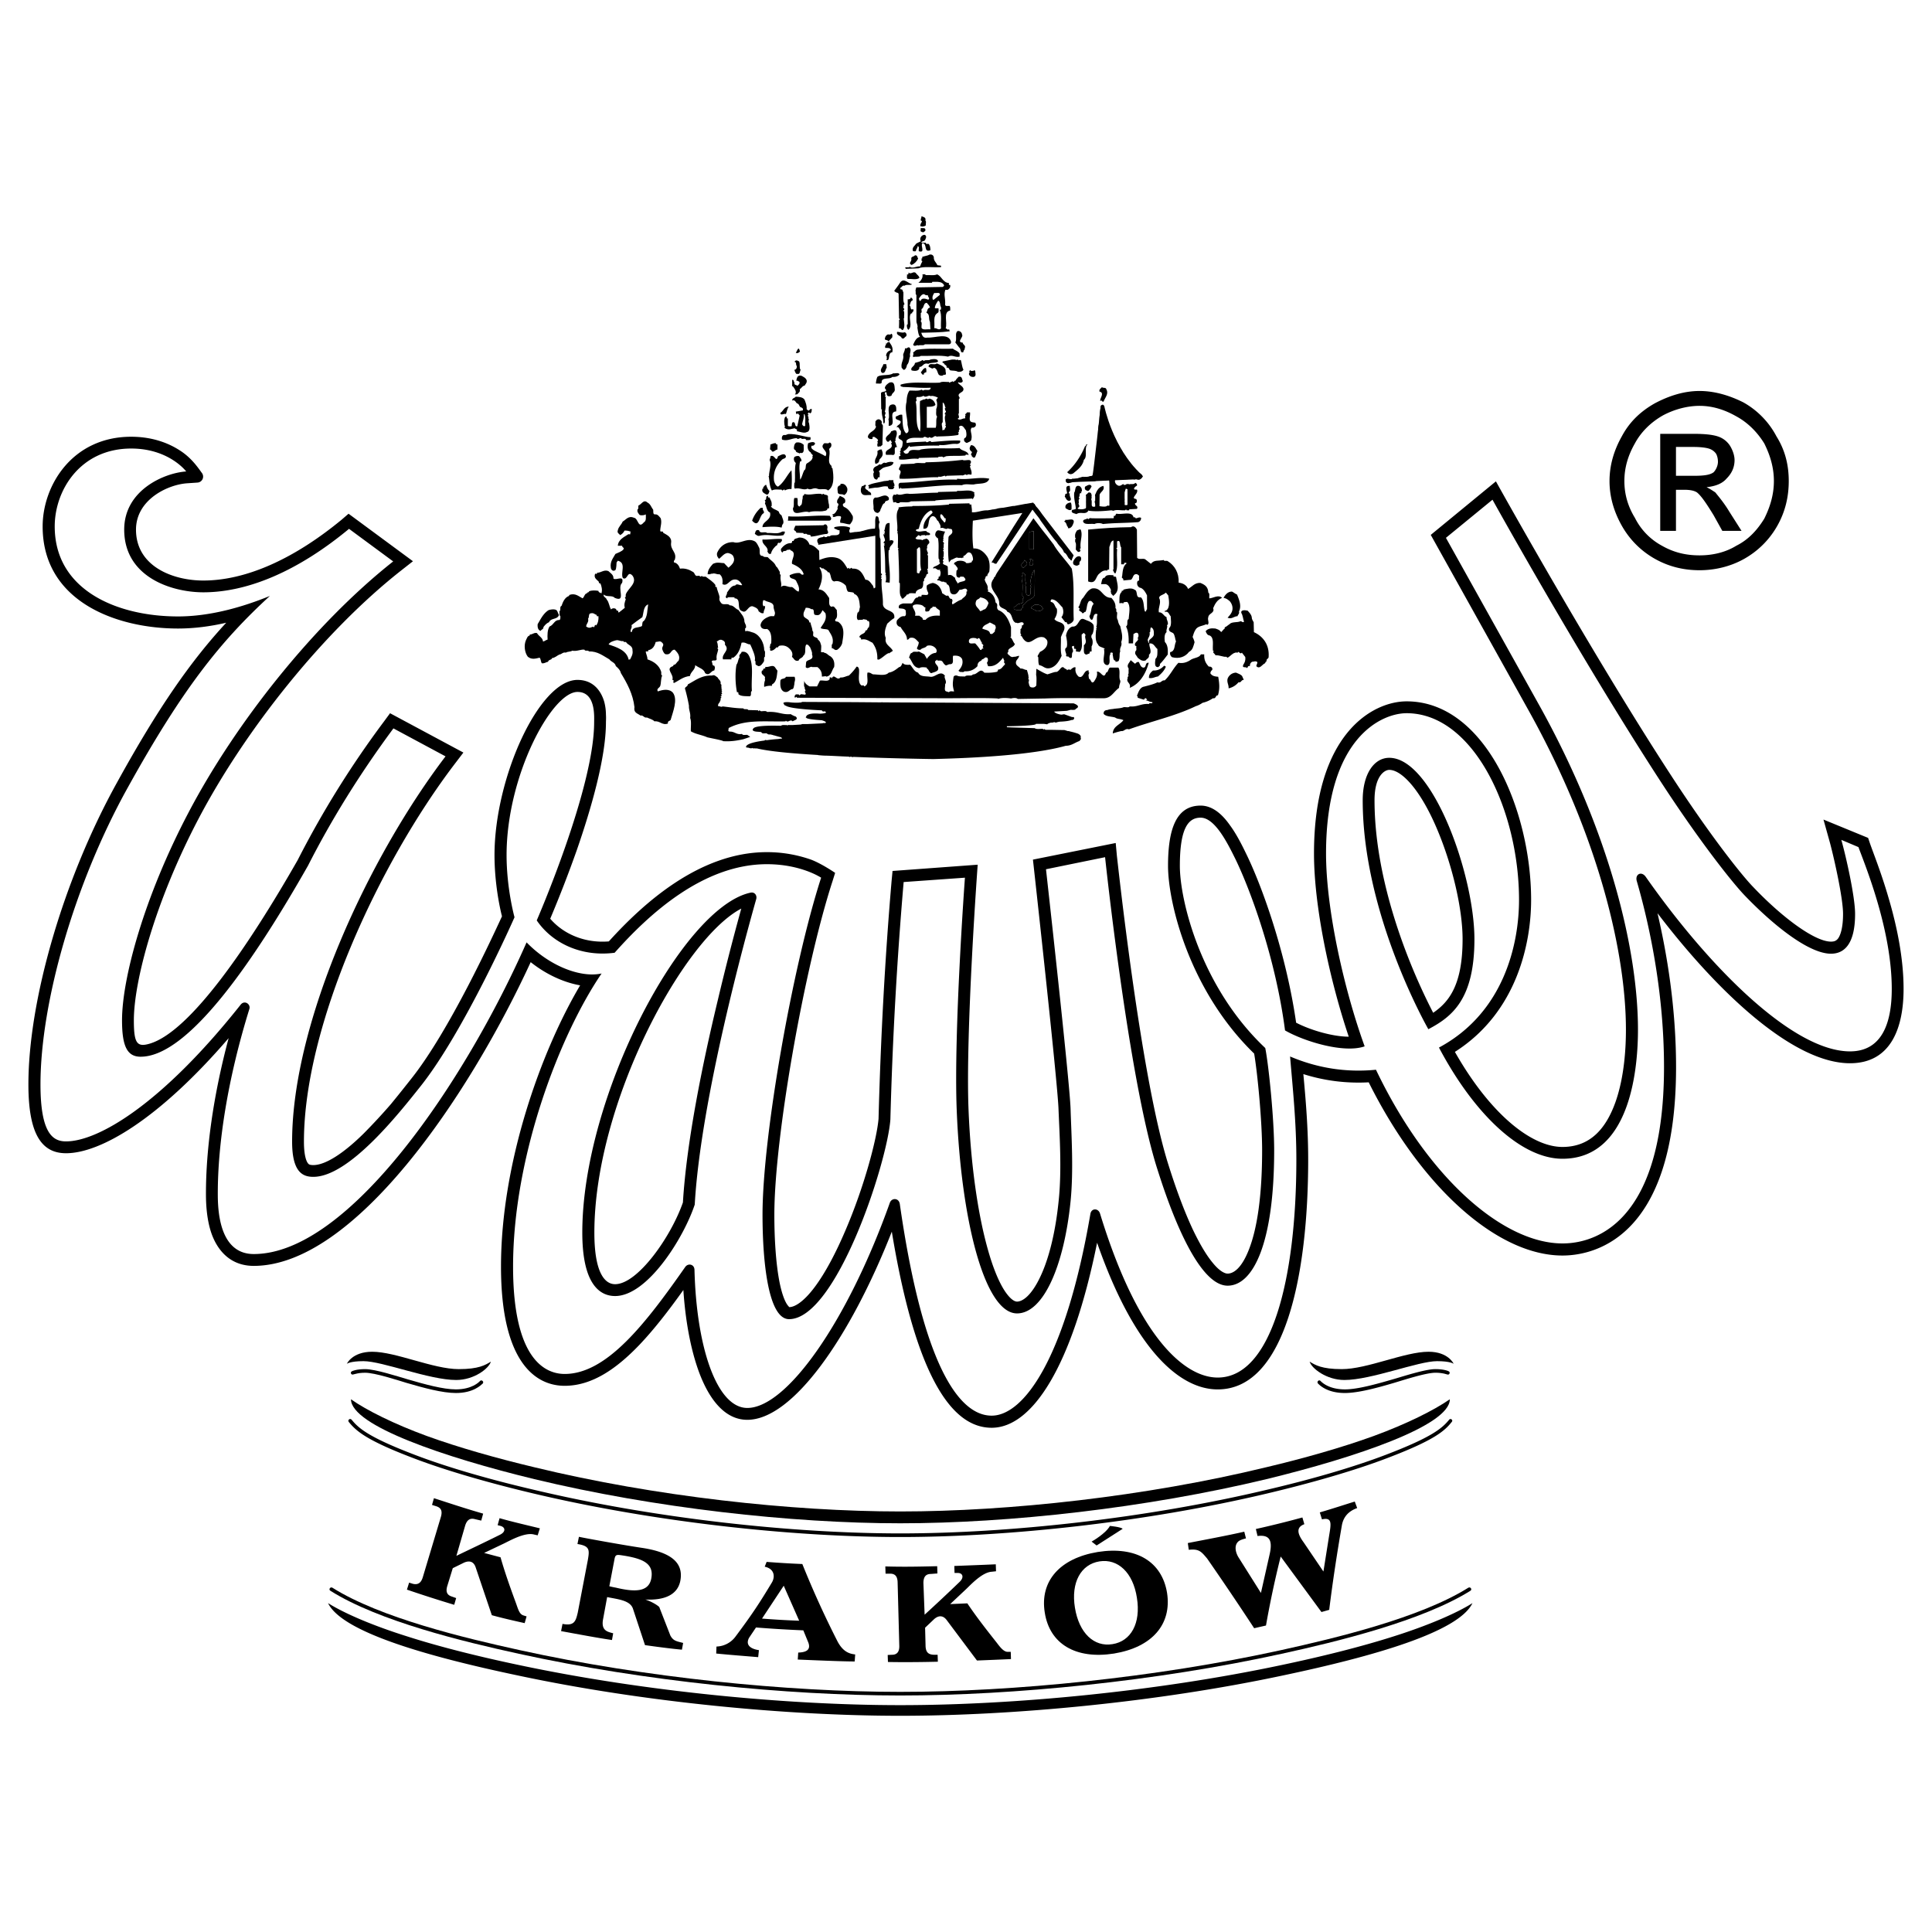
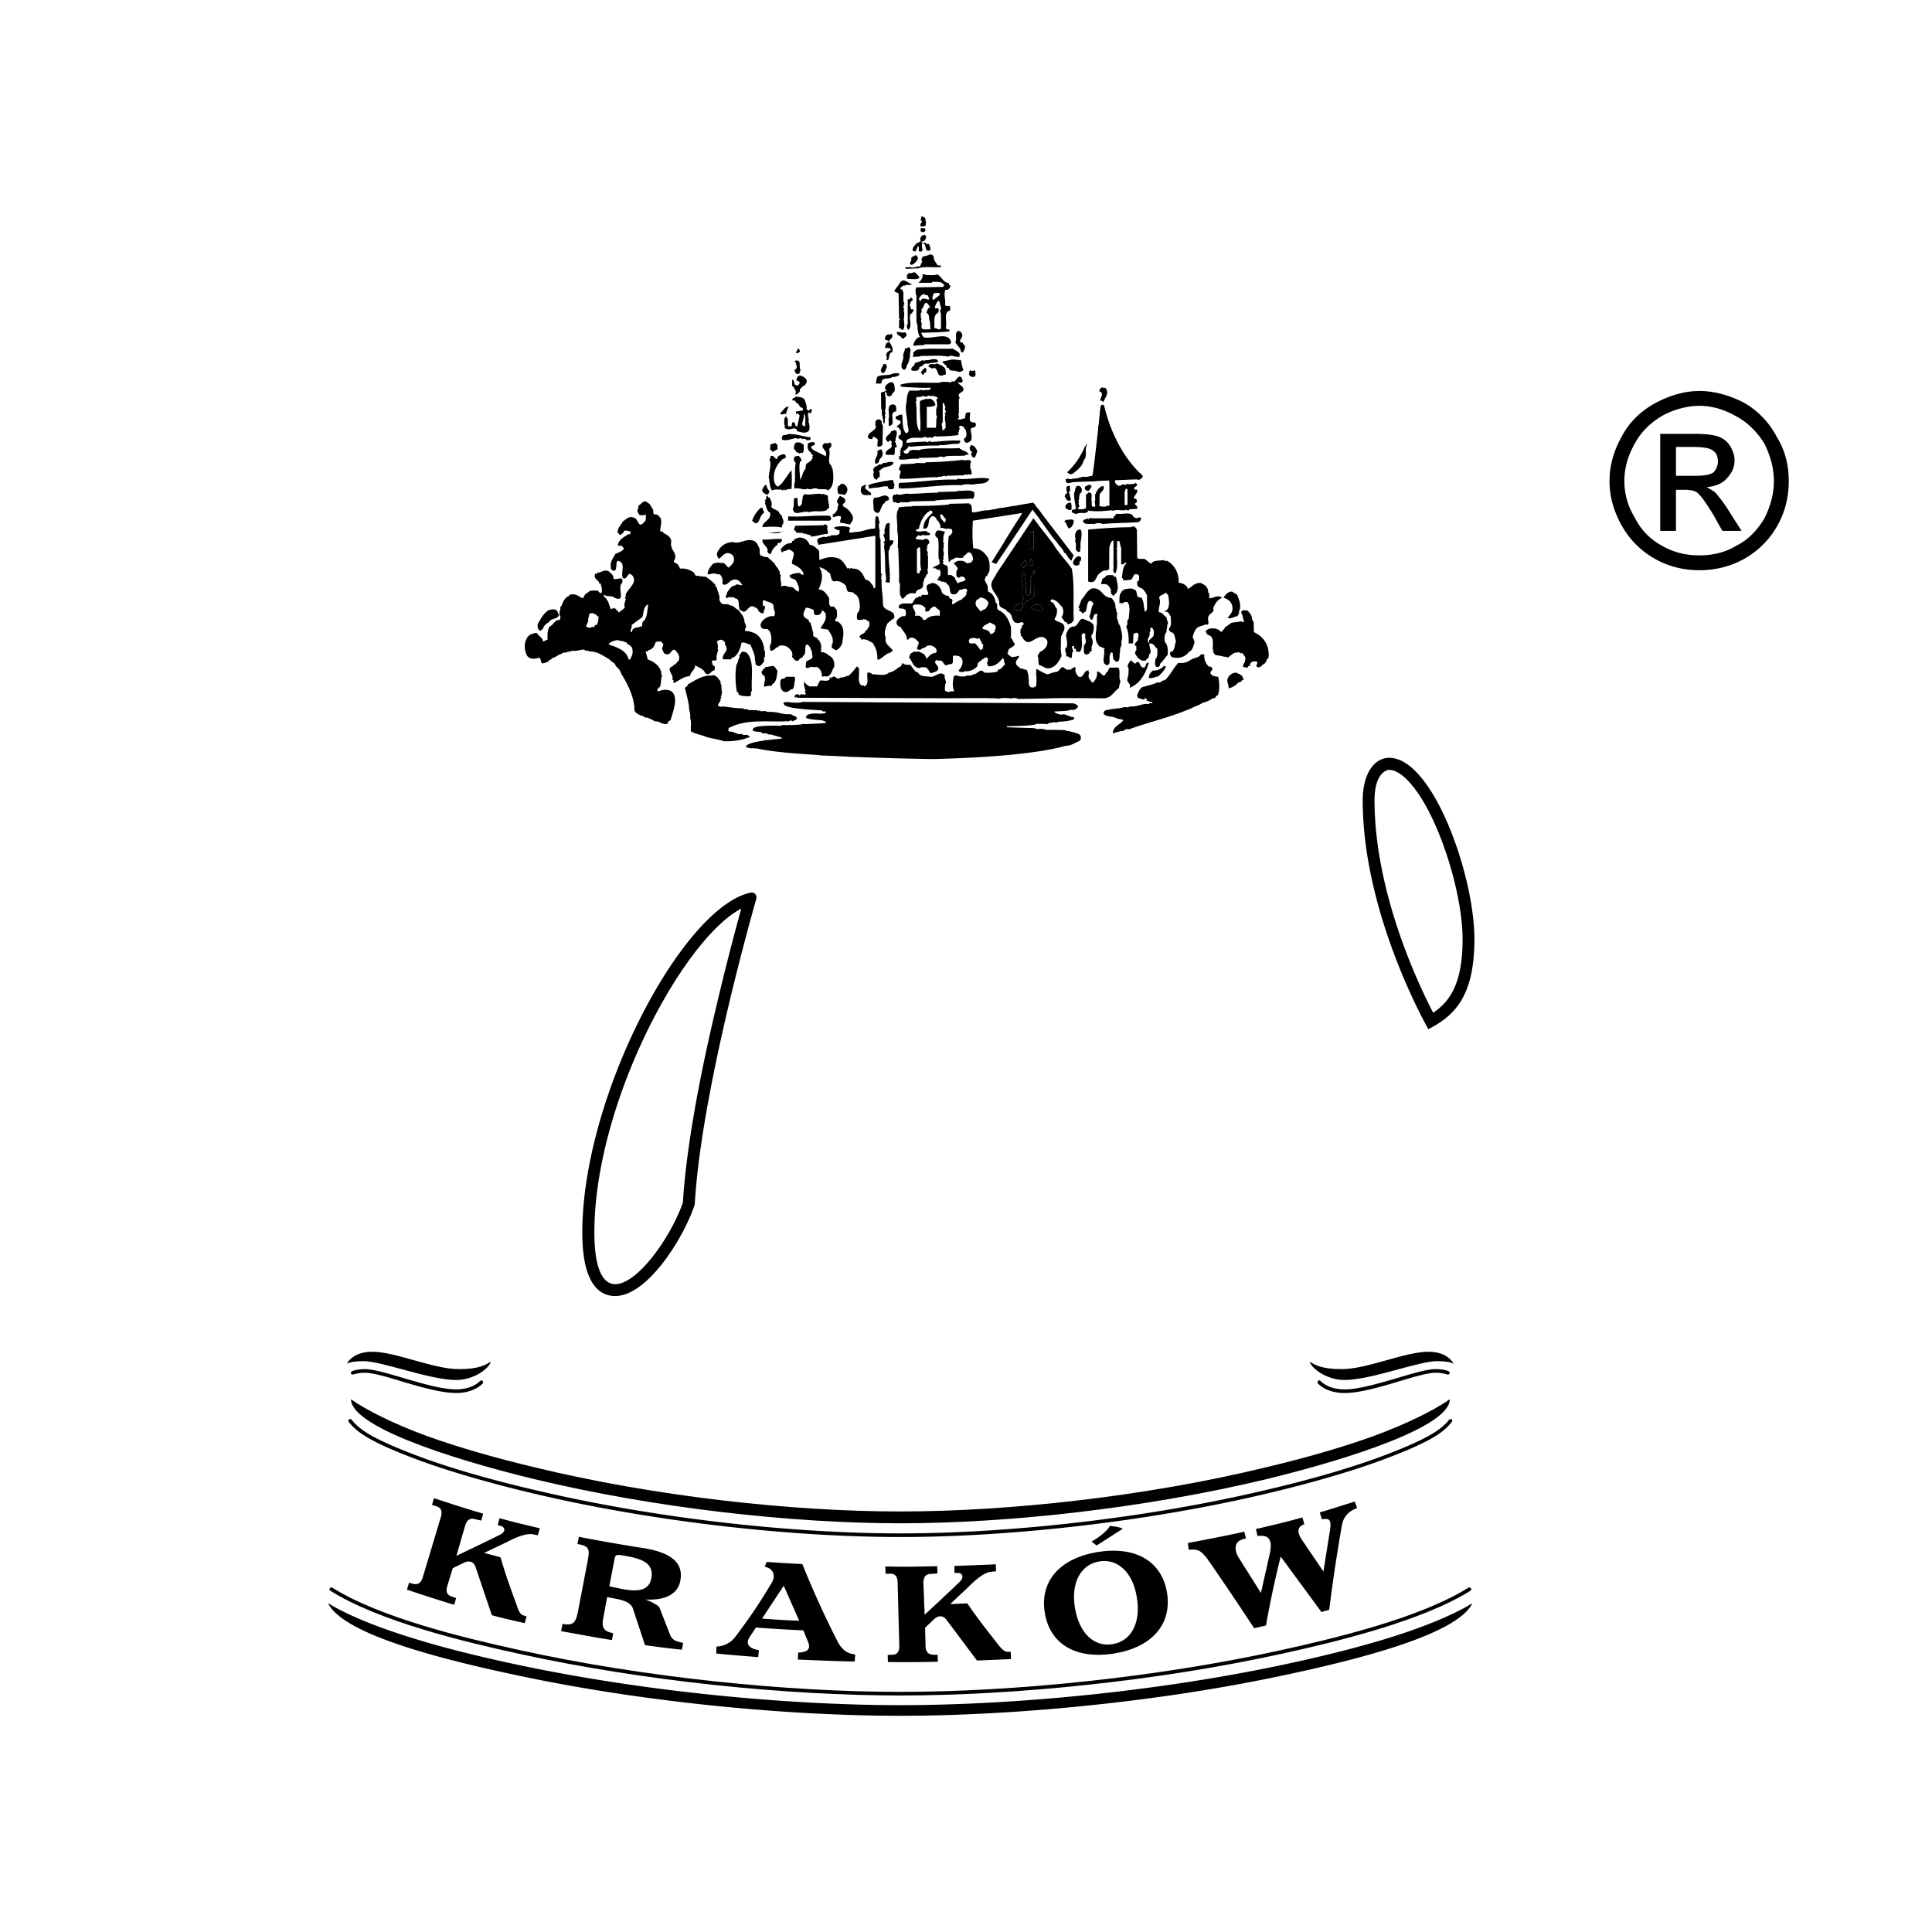
<svg xmlns="http://www.w3.org/2000/svg" width="2500" height="2500" viewBox="0 0 192.756 192.756">
  <g fill-rule="evenodd" clip-rule="evenodd">
    <path fill="#fff" d="M0 0h192.756v192.756H0V0z" />
    <path d="M92.323 22.008c.121.07.024.288.047.481-.097.094-.385.144-.431.094h-.097c-.12-.287.337-.528.023-.575-.023-.194.074-.241.074-.435.167.073.481.097.384.435zM92.323 22.897c.047.194-.144.194-.193.288h-.047v-.047c-.12.047-.097 0-.241-.074l.023-.311c.194.024.435-.05.458.144zM92.323 23.883c-.05.24-.434.144-.384.337h.431c-.023.241.314 0 .337.194.097.12.12.361.12.552-.722.264-.264-.672-.795-.699-.241.217.338 1.013-.361.795-.047-.144.097-.481-.121-.505 0 .218-.144.265-.167.481-.047.07-.194.023-.288.023-.146-.361.167-.528.334-.769l.435-.217c-.144-.314.047-.602.361-.652.265.076.168.317.098.46zM93.166 25.642c-.023.384.217.505.361.819l.36.047v.144c-.772.05-1.781-.097-2.263.121l-1.25.05-.074-.121c.144-.097.408.046.504-.12v.07c.338.144.676-.12.986-.07.074-.217.147-.338.241-.532-.167 0-.047-.167-.093-.264.046 0 .07-.023.093-.023 0-.05-.023-.074-.047-.097.121-.12.529-.12.746-.264.242-.051.385.069.436.24z" />
    <path d="M91.601 25.785c-.12.288-.361.528-.651.649-.361-.167 0-.312-.024-.575-.07-.291.241-.217.361-.388.264-.023.217.194.314.314zM91.384 27.252c.097.171.338.264.338.481-.291.218-.772.074-1.157.097-.144-.074-.047-.314-.07-.458.144.074.167-.121.144-.191.24.266.504-.192.745.071zM91 28.359c-.144.147-.579-.023-.746.147-.241-.073-.291.19-.434.214 0 .074.023.194.12.147.144 0 .12.241.193.288.024.338-.073.819.07 1.083.144.194-.24.218 0 .288-.264.17.194.291-.07.435.144.194.047.505.07.795h-.046c.023.288.19.936-.097 1.177-.144 0-.167-.241-.361-.167-.023-.264.024-.408 0-.842.194-.047-.046-.144 0-.217l-.046-2.407h-.074l.074-.07c-.194 0-.388-.121-.435-.217.194-.265.458-.602.555-.772.384-.604.792.025 1.227.118z" />
    <path d="M91.046 29.974c-.241.047-.191.385-.311.505.214.047 0 .528.384.361l.023.241c-.097-.047-.097.097-.144.12v.073c-.144-.05-.144.094-.194.167-.12.458.241 1.083-.167 1.467-.097-.046-.193-.264-.144-.528l.07-.023v-2.504c.144.047.314-.05.314-.194.073.074.219.144.169.315zM92.347 27.447c.384-.023.842.07 1.157-.074.481.217.551.819 1.176.866 0 .073-.046.17.027.194h.093c.05.264-.094.384-.241.481h-.241c-.19.505.027.866-.023 1.467 0 .218.264.121.458.144.073.147.047.314.047.458-.746.121-.241 1.204-.455 1.782.144 0 .241.264.334.047l.074.241c-.889.12-1.852.12-2.841.147.097.288.194.575.628.481.769.047 2.019-.508 2.333.361.047.191-.047.311-.24.311h-2.36c-.144.17-.431.023-.648.12-.144-.12-.337.171-.528-.07.144-.291.288-.722.695-.795-.19-.167-.241-.842-.264-.916.073-.241-.097-.431-.097-.625V29.42c-.144-.047-.023-.288-.094-.408.023-.074.023-.241.094-.338l2.647-.047.121-.147c-.19-.431-.695-.361-1.177-.361l-.05.097h-1.347c.288-.217.481-.551.408-.842.096.022.29-.071.314.073zm.865 1.782c-.12.19-.241.384-.144.672h.097c.19-.144.408-.338.602-.481.047-.312-.361-.145-.555-.191zm-.986.12c-.287-.027-.435.288-.555.455.073.05 0 .291.194.194.074-.314.528-.194.746-.097.217-.144-.047-.241-.023-.431-.121-.028-.315-.001-.362-.121zm1.371.648c-.145.217-.288.435-.335.699.047.144.288 0 .385.097-.023.167.047.311-.074.408-.528.338-.287.842-.361 1.541.24-.05.435.264.675.023-.05-.602.097-1.324-.12-1.829.023-.05.07-.05.12-.05v-.24c-.143-.167-.023-.552-.29-.649zm-1.13.217c-.361 0-.241.481-.528.625-.027.12.093.361-.074.384.023.217-.047.481.074.602l-.074.241c.167.121.047.411.074.625.093.291.602.121.889.171l-.046-.746c-.17-.314.023-.772-.361-.916.121-.194.094-.481.361-.505-.051-.239-.195-.314-.315-.481zM95.98 33.367c.194.264-.602.769.074.819 0 .217.311.241.217.528h-.05c.144.12-.121.193-.097.411-.361.167-.214-.337-.431-.458l-.385-.505c.167-.241 0-.772.121-.99.093-.31.551-.092.551.195zM90.254 33.15c.094 0 .288.217.144.411-.144.047-.218.334-.435.167-.097-.288-.578-.241-.458-.625.218 0 .481.144.749.047zM89.024 33.655l-.361.387c.218.334.481.575.361 1.107-.505 0-.144.986-.625.745.144-.023.05-.241.073-.361-.023 0-.05-.046-.073-.023.023-.314.194-.481.481-.578 0-.264-.408-.217-.552-.217-.097-.265.144-.265.07-.528l.073.097c.047-.027.047-.097.047-.12.05 0 .12.023.144-.027 0-.241-.287-.167-.384-.288.023-.241.097-.385.291-.481.094-.023.312.074.334-.073.171.048.121.192.121.36zM90.805 35.533c-.12.288-.097.676-.311.866-.05.241-.097.384-.241.481-.17.073-.17-.121-.291-.167-.121-.556.264-.796.144-1.324.05-.217.17-.361.194-.652.217.097.217-.144.435-.07.265.264-.027.552.07.866zM95.74 35.269v.311c-.458.12-.746-.24-1.153 0-.819-.167-1.805-.047-2.721-.07-.167.144-.528.023-.769.121v-.241c.023 0 .023-.023.047-.05l-.047-.167c.167-.097.241-.264.455-.288 1.083-.17 2.384-.05 3.517-.097.189.167.503.217.671.481zM79.784 34.978c.094.171-.147.171-.147.241h-.241c.097-.144.268-.746.388-.241zM93.597 36.061c-.191.194-.723.074-.986.241-.505-.167-.505.314-.889.314.046.408-.435.435-.772.337-.167-.314.313-.384.337-.745.241-.074.531-.121.745-.291l.147.097c.144-.167.505 0 .648-.144.265-.05.723-.12.77.191zM95.332 35.871c0 .023.023.047.047.047l.194-.047c0 .144.217.023.288.047.097.291.12.745.264.963-.093.17-.288.241-.552.217-.194-.144-.505-.097-.746-.144-.17-.05-.097-.337-.388-.264.05-.267-.144-.241-.24-.388-.023-.167-.241-.023-.144-.241.337-.07.625-.12.939-.19h.338zM79.878 36.904c-.094.12-.024.508-.385.388v.023c-.097 0-.19-.264-.241-.411.144-.023.264-.144.241-.385-.12-.097 0-.458-.241-.408.144-.217.264-.17.481-.05.121.268-.023.652.145.843z" />
    <path d="M94.346 36.904c-.05.217.19.555-.194.481-.097.147-.385.121-.505-.023-.144-.241-.144-.602-.481-.672-.144.191-.338-.05-.505-.073-.05-.194.07-.241.167-.288.194-.027.505.07.625-.074.338.144.772.264.893.649zM88.472 36.689c-.144.144-.12.602-.481.505-.291-.291.097-.578.144-.866h.288l.049.361zM92.37 36.713c.074.144.05.287.05.431-.097 0-.147.05-.241.097v.121c-.217.073-.217-.144-.314-.218.144-.12.241-.431.505-.431zM97.16 37c.047-.167.074 0 .145 0-.023.194.143.505-.145.602-.288.023-.361-.07-.481-.217v-.19c.047 0 .074-.023.097-.05-.17-.047-.023-.144.023-.24.047.169.24.072.361.095zM89.746 37.362c-.167.194-.431.264-.722.24-.241.291-1.13-.023-1.057.579-.097.167-.361.046-.555.097 0-.051-.023-.074-.023-.097.023-.097.047-.361.144-.579.361-.287 1.18-.07 1.588-.361.194.051.531-.12.625.121zM80.479 37.94c.051.264-.12.361-.19.528-.24.026-.291.24-.505.361.094.267-.12.361-.24.508l-.241.023c.241-.265-.05-.602-.194-.819h-.073v-.648c.193-.026.147.241.24.288-.093.264.217.194.268.314.19-.12.361-.388.093-.458-.046-.073-.144-.05-.19-.05.047-.241.097-.625.552-.481.193.119.387.193.48.434zM89.265 38.782c.073.361-.264.384-.311.675-.12.094-.411.144-.481-.097 0-.074 0-.218-.097-.241-.167.047-.074.264 0 .338-.218.023.023.12 0 .19-.047.458.046 1.013-.097 1.421.217.241-.167.337.097.555-.194.121-.023.432-.144.602h-.097c0-.508-.217-.819-.144-1.374l-.073-.023-.023-1.611c.073-.217.795-.05.384-.481.023-.268.241-.412.435-.555.504-.168.527.24.551.601zM110.375 38.829c.264.481-.121.819-.264 1.23-.195.094-.148-.217-.314-.05-.168-.144.48-.819-.098-.939-.07-.264.193-.334.24-.455.098.144.385 0 .436.214zM96.054 37.987c0 .194-.264.24-.435.147l-.047.047c.167.241.458.314.552.602.027.337-.311.337-.455.555-.121.24.214.311 0 .481v1.417c-.121.097.047.268 0 .458-.05 0-.073.023-.097.05v.07c.288.144.431-.097.722-.07v-.291c.023.023.047 0 .07-.023-.19-.097.097-.167.097-.288h.314c.07.334-.217.913.24.986l.289.047c.17.314-.047.481-.289.505v-.047c-.36.217.023.675-.096 1.156 0 .265-.288.311-.458.408-.19-.073-.361-.217-.24-.481.291-.074.194-.555.144-.796-.144-.144-.264-.504-.552-.431-.291.097.07.264-.144.431v.194c-.05 0-.073.023-.097.047.097.073.097.147 0 .241-.699.12-1.324.12-2.069.147v.046c-.338-.287-.411.288-.772 0-.19.264-.408-.193-.625.074-.578.047-1.324-.12-1.661.288v.241c.602-.097 1.227-.097 1.902-.144v-.023c.194.264.384-.194.578.07.939-.07 1.972-.19 2.865-.144.07.264-.147.288-.291.337-.672-.073-1.107.19-1.782.097l-.023.07a23.046 23.046 0 0 0-2.935.12c0-.047.023-.097-.023-.12-.17.194-.314.435-.602.555.07.264.312.311.505.167.144-.528 1.01-.144 1.227-.338 1.157-.214 2.694-.047 3.875-.144.144.24.578.264.795.481l.121.193c-.121.024-.314-.097-.338.07-.769.074-1.301 0-1.926.074l-.287.121c-.05-.144-.291-.047-.458-.074l-.05.074-1.926.047-.047.097c-.722-.097-1.25.144-1.926.05.047-.097-.097-.361.121-.338.097-.121-.167-.217.046-.291l-.094-.191c.144 0 .07-.194.094-.264.17-.12.17-.337.194-.555.047-.458-.602-.241-.361-.769.241.046.167-.314.194-.412-.147-.144-.17-.311-.314-.408l-.12.023c.047-.241.384-.241.408-.555-.121-.241-.625-.121-.481-.528.24-.047.313-.217.628-.167.07.695-.027 1.417.385 1.852.481-.12.097-.675.144-1.01-.047-.698-.288-1.397-.097-2.119.023-.435.073-.819.291-1.13.384-.027.889.07 1.204-.097l.167.097c.167-.194.722.12.746-.291-1.01.05-1.732-.047-2.745-.07-.121-.05-.334-.027-.241-.241 1.11-.338 2.601-.121 3.901-.194.217-.144.602-.047.913-.074-.023.027 0 .05.027.074l.361-.144c.094.217.121-.097.264-.05.07-.19.217-.265.288-.385.381-.092.335.222.432.39zm-3.925 1.494c-.144.12-.408.144-.648.12-.194.265.097.265-.121.481.217.939-.121 2.31.431 2.985.121-.893-.07-1.976 0-3.059l.388-.167c.047.097.265-.194.361 0l.19-.073c.338.073.531.314.602.625-.167.194-.528.194-.865.194v2.093h.889c.121-.361-.023-.815.147-1.106-.171-.167-.074-.505-.097-.769.121-.217.121-.675 0-.893l.167-.241c-.241-.12-.551-.214-.722-.144-.217-.166-.481.218-.722-.046zm1.926.672v1.976c-.217.144.023.505-.046.792l.24-.046c-.05-.144.264-.288.047-.435 0 0 .023-.047.05-.023.046-.167-.194-.746 0-1.033-.268-.147.214-.291-.05-.435.023-.097-.097-.241.05-.241-.097-.167-.074-.435-.291-.555z" />
    <path d="M89.412 41.045c-.893.047.167 1.42-.749 1.444 0-.217.027-.458-.023-.675.217-.384-.337-1.468.481-1.468.314.024.314.362.291.699zM78.701 40.564c-.17.217-.193.505-.291.746-.191-.097-.551.217-.551-.121.287-.144.36-.625.842-.625zM80.265 39.866c.121.314.241.578.214.962.074.023.097.167.241.121.05-.047.097-.121.147-.144h.121c0 .144 0 .408-.171.431l-.12-.094-.121.167c.024.023.05.023.097.023l-.097.17c.171.047 0 .311.144.334-.07.074-.07.314 0 .388.05.334.147.816-.241.89-.24.144-.695-.047-.986-.097.121-.241-.144-.167-.19-.288-.291.023-.652.265-1.037-.05l.047-.121c-.094-.241-.12-.792.05-.986h.144c0 .05-.047.144 0 .17h.097v.746c.097.07.241.046.361.046.07-.12 0-.361.144-.408.337-.05.097.458.435.408.093-.408.167-.722.24-1.083l-.193-.217c-.023.027-.047.027-.047.074h-.097l-.05-.241.699-.12c.073-.194-.07-.265-.19-.314-.171-.023-.147-.288-.314-.361-.241-.047-.194-.431-.555-.311 0-.264.217-.217.36-.385.29.025.674.025.868.29zm-.073 1.467c.047.384-.121.675-.167.986.046.121.144.268.311.171-.023-.435.074-.796-.07-1.157h-.074zM87.991 42.128c-.12.19.12.19.097.408l-.05 1.855-.241.19c.023-.047-.023-.047-.023-.07-.097.07-.167.07-.241 0v-.291c.047.023.047 0 .074-.023-.097-.097-.097-.167 0-.241-.027-.194-.217-.241-.361-.361-.074 0-.194-.046-.194.074v.12c-.287.07-.505-.097-.458-.267.144-.481.652-.455.819-.963-.144-.07-.047-.334-.074-.504.194-.361.578-.241.652.073zM89.412 42.971c.214.408-.171.746-.05 1.033-.046-.023-.07.027-.097.027.147.167.121.384.241.575-.528-.093.097.939-.552.772h-.555c-.241-.651.866-.481.504-1.156.217-.121-.07-.144-.023-.311-.191 0-.144.241-.361.144-.458-.505.337-.675.384-1.013.171-.047.338-.191.509-.071zM80.867 43.62v.24c-.147.074-.291.05-.435.05-.047-.217-.288-.097-.435-.121-.167-.24-.361.167-.505-.073-.528 0-.913.338-1.467.144-.074-.287.073-.505.264-.458.121.027.218-.07.361-.094.843-.05 1.662.312 2.217.312zM81.322 44.271c-.07.12-.167.241-.334.19-.147.241.07.361.24.481.361.194.746.338 1.13.579.361-.602-.698-.769-.12-1.3.167-.023.435.073.505-.07.217 0 .24.264.17.431l-.193.217c.193.625-.264 1.277.241 1.685 0 .097 0 .217.097.241.12.745.217 1.828-.458 2.213-.144-.264-.795-.023-1.083-.19-.384-.144-.625.217-.939 0-.384.217-.769-.121-1.273 0-.12-.121-.05-.385-.05-.579l.05-.023c.047-.652-.05-1.375.093-1.949-.144-.12-.264-.361-.144-.602.097-.074.338-.147.481-.074.12.167.264.288.217.505h-.121c-.167.602 0 1.277 0 1.828.194-.241.241-.625.408-.936.268-.121.026-.628.337-.722.217-.147.481-.291.505-.602-.023 0-.023-.05-.07-.027.264-.167-.144-.264-.12-.431-.291-.144-.384-.532-.264-.916.143-.069.648-.24.695.051z" />
    <path d="M80.192 44.392c-.047.288.144.913-.361.792-.023.023-.047.023-.047.073-.12-.12-.411-.097-.388-.314-.12-.07-.19-.12-.19-.24.023-.241.047-.431.241-.552.31-.05.551.047.745.241zM77.424 44.221c0 .05 0 .097.047.12h.097v.505c-.167.027-.264.147-.385.194-.217.097-.167-.167-.361-.194l.047-.505c.217-.047.291-.143.555-.12zM108.496 44.341c-.361.361.051 1.204-.361 1.541-.121.625-.625.986-1.059 1.347-.266.144-.432.074-.604-.12.773-.699 1.375-1.611 1.783-2.597.143 0 .05-.241.241-.171zM97.521 44.993c-.098.214-.145.455-.264.649-.219.073-.219-.121-.338-.144-.097 0 .047 0 .047-.05-.264-.167.194-.287-.094-.431-.194-.241-.147-.337 0-.602.386 0 .482.361.649.578zM88.038 44.896c-.19.023.05.12 0 .19.12.435-.167.578-.311.795 0 .241-.147.338-.314.385h-.074c-.19-.528.314-.699.194-1.25.12-.12.384-.24.505-.12zM78.41 45.521c0 .241-.241.217-.361.314-.578.551-.939 1.227-.819 2.166.074.214.147.455.388.552.602-.407.89-1.153 1.348-1.634.046.575.046 1.324 0 1.875-.194-.023-.481.024-.652.144-.094-.288-.214.17-.334-.094-.314.023-.699-.073-.963.094-.268-.385-.24-1.13-.337-1.444h.046c-.023-.431.291-1.177.051-1.611a.83.83 0 0 0 .093-.361c.435-.241.555.722.749 0 .213-.074.671-.408.791-.001zM96.846 46.244c-.047 0-.047.023-.07.023l.07.217c-.047 0-.047.023-.07.023.023.264.218.481.144.843-.144.023-.384-.097-.458.073-.167-.217-.287.07-.528 0l-1.495.047-.093.097c-.027-.264-.388.097-.699-.023l-.05.07c-1.324-.023-2.478.194-3.825.147-.147-.388.311-.699-.074-.893-.046-.241.167-.311.167-.552l1.324-.05c.291-.144.749-.023 1.133-.07l.024-.073a36.507 36.507 0 0 0 3.684-.241c.241.167.986-.24.816.362zM89.144 46.124c-.07.481-.745.361-1.106.602l-.361.287c.171.147.05.411.097.602-.314-.07-.12.361-.435.194-.144-.047-.241-.314-.19-.625.144-.097-.097-.194 0-.412.097-.264.408-.241.578-.455.311.144.311-.268.649-.12.193-.097.504-.171.768-.073zM98.701 47.761c-.193.602-1.012.431-1.541.575-.384.026-.866-.094-1.18.073-1.996-.073-3.874.264-6.04.338l-.074-.097c-.023.023-.046.046-.046.097h-.121c-.023-.241-.144-.505.121-.579 1.948-.047 3.61-.384 5.656-.314l.023-.093c1.157.144 2.19-.217 3.202 0zM89.144 47.905c-.07.288.171.338.074.625-.047-.024-.074.023-.074.023.217.121-.07.144-.023.241-.217.024-.552.074-.528-.241-.482-.12-.772.121-1.254.097l-.648.097c-.097-.097.144-.144-.097-.291.314-.241 1.06-.311 1.588-.455l.481-.05v-.047h.481v.001zM84.524 48.697a.617.617 0 0 1-.314.699c-.167-.167-.551.023-.625-.265-.023-.337-.121-.625.264-.722v-.12c.388-.097.578.168.675.408zM76.776 48.988c-.051.097-.074.432-.338.338-.171-.12-.481-.194-.361-.578.047.023.047 0 .07 0 .027-.051-.023-.074-.023-.097.05-.023.144-.241.314-.288.07.241.167.481.338.625zM86.546 48.891c.097.217.408.144.361.505-.481-.047-.796.144-.986-.265a.736.736 0 0 1 .094-.648c.147.07.314-.291.388 0-.194.144-.027.361.143.408zM108.908 48.53c-.098.194-.195.361-.338.458-.172-.05-.412-.097-.314-.435.17-.07.504-.361.652-.023zM106.74 48.483c-.025.213.121.504-.096.602 0 .046-.023.144.023.144h.072c-.096.338.289.579-.025.746-.289 0-.336-.217-.482-.435 0-.07.074-.144.051-.264.07 0 .143-.023.189-.07-.068-.338-.24-.796.268-.723z" />
    <path d="M110.182 40.708h-.047c.287 1.083.672 2.24 1.227 3.203.072.334.338.505.406.842.121.144.219.311.291.505.098.144.191.361.385.481 0 .047-.047.144.023.19h.098c.047.435.457.555.578.893.264.311.723.361.889.722-.189.19-.287.431-.648.264 0-.047-.023-.047-.051-.047-.189.214-.48-.147-.574 0-.41.12-.99.023-1.471.047-.145.314.074.555.291.648.264.05.338-.12.504-.167.023.167.195.047.266.073 0-.12.217-.05.289-.073v.047c.121-.094.506.05.627-.167.068.047.217.097.166.288-.098.05-.287.17-.287.337.07.074.189.05.287.05.217.408-.699.866-.098.936.121.05.121.361 0 .411-.045 0-.119.023-.092.07.023.217.359.217.189.508l-.77.046v.097h-.264c-.049-.194-.119.047-.193 0-.361.023-.842-.097-1.105.047l-.219-.047c-.676.07-1.49.144-2.238.047 0-.023 0-.023-.023-.047-.312.528-.77.07-1.229.384-.166-.097-.625-.097-.406-.435.143 0 .24-.047.359-.093-.049-.555-.217-.99-.17-1.615.145-.191.051-.528.291-.672.264-.05.361.093.455.264 0 .097.096.311-.094.337l.094.121c-.334-.074-.121.334-.287.384l.072.19c-.146.05-.049.268-.072.411-.121.097.24.337-.098.481v.097c.385.093.842.046.986-.268-.121-.214-.07-.264-.145-.432.051-.023.121-.05.145-.097v-.097h.17c.07-.167-.264-.144-.314-.241.023 0 .051-.023.074-.046l-.074-.121h.023c-.143-.097.098-.17.172-.314.264-.07.338.097.338.314-.027.07 0 .167 0 .264-.074 0-.148-.047-.195 0 .482.167-.143 1.009.602.795.074-.217-.166-.314-.072-.578.049.023.049 0 .072-.023-.047 0 .074-.411-.072-.481.146-.435.361-.869.842-.962.17.455-.311.575-.385.913l-.023 1.106c.24.026.676.12.818-.07.432.167.145-.411.289-.458-.098-.435 0-1.347-.098-1.999-.168-.334-.385.171-.574-.121-.219.171-.629 0-.82.147-.986.121-2.045-.073-2.697.214-.189-.023-.24-.241-.264-.311.193-.338.434.144.652-.144.48.12.721-.17 1.129-.194v.047c.098-.093.529.05.648-.12.217.073.291-.07.361-.19.098-.963.268-1.902.314-2.888l.072-.023c.121-.819-.025-1.277.121-2.022l.07-.05a7.79 7.79 0 0 1 .145-1.852c.241-.094.241.147.339.244zm2.142 8.04l-.121.337c-.264.264.168.792-.098.936.172.05.051.241.098.361.676.12.145-.552.434-.696-.17-.073-.025-.361-.119-.458.189-.097-.193-.241.047-.384l-.241-.096zM97.258 49.206c-.051 0-.074.023-.098.023.168.167-.047.505-.145.602v-.097c-.985.074-2.526.074-3.683.194l-.023.047-2.43.047c-.265.17-.746.05-1.107.097-.027.121-.194.05-.314.074-.047-.17-.241-.05-.338-.074-.047-.384-.167-.458.05-.769.094 0 .214.047.288-.023v-.05c.408.24.769-.121 1.277 0 .962-.023 1.875-.121 2.838-.121l.024-.07 1.878-.05.023-.07c.579.069 1.421-.218 1.76.24zM81.974 49.276c0 .193.097-.047.191 0 .17.17.508 0 .434.411l.074.528c.047.097.047.314.047.505-.074 0-.167-.023-.167.05-.05.214-.314.19-.509.24-.384.023-.962-.05-1.323.094-.602-.241-1.564.531-1.611-.384.167-.241.023-.722.144-1.033h.291c.12.288-.097.816.24.842.047 0 .047-.05.047-.097.241-.023.167-.505.241-.652l.024-.334c.12.023.144-.097.144-.17.576.17 1.034-.07 1.733 0zM88.663 49.636c.147.458-.384.194-.384.555-.264.07-.288.431-.431.625 0 .167-.147.314-.268.361-.288-.023-.408-.217-.431-.458.047-.384-.194-.963.19-1.083.458.074.963-.481 1.324 0zM76.628 49.469c0 .047-.023.144.05.167h.097c.167.412.24.361.213.866-.046-.023-.07.026-.07.026.19.288.505.288.792.528.027.167.12.264.268.361.07.287.334.699.07.939l-.07.287c-.458-.144-1.277-.097-1.902-.047-.023-.602.939-.675.746-1.467-.361-.121-.337-.675-.505-.869.07-.264.047-.191-.023-.384.264.051.023-.43.334-.407zM84.284 49.78c.097.17.047.435-.097.435-.191.121-.047.314.023.361.458.194.652.555.869.916.07.408-.097.575-.267.816-.265.027-.602-.144-.963-.144-.144-.311.338-.698-.19-.672-.241-.026-.385.144-.602.07.023-.023.144-.097.046-.144h-.046v-.097c.287-.046.384-.337.528-.551-.121-.241.241-.458-.047-.579-.097-.361.167-.458.241-.722.167.071.408.167.505.311z" />
    <path d="M106.834 50.141c.098.171.074.435.074.675-.193.194-.408-.023-.578-.097-.144-.31.17-.578.504-.578zM76.124 50.673c-.097.264.171.288.074.528-.481.194-.411 1.564-1.157.746.171-.505.458-.913.842-1.274h.241zM113.092 51.612h.148c.092.241.311-.074.602.046a.4.4 0 0 1-.291.435c-1.131.094-2.408.07-3.514.191-.193-.121-.648-.121-.842 0-.408-.07-.986.121-1.131-.241-.027-.264.311-.19.432-.338.121.241.145-.093.361 0 .893.027 1.734 0 2.24 0 .045-.07.021-.19.021-.24.242.05.145-.19.289-.214.556.121 1.542-.291 1.685.361zM82.913 51.659c.047.167-.05.265-.17.288h-4.139c.047-.167.023-.241.047-.432 1.3.097 2.768-.144 4.142-.05l.12.194zM87.773 52.093c-.12.144-.097.481-.047.696.094.12-.05.749.121.99l.047 3.439.073.023c.121.194-.241.194 0 .291l-.073.191.073.05c-.073.913.144 1.611.121 2.527.093.769 1.273.481 1.13 1.371-.264.144-.505.384-.699.555-.167.432-.361.939-.144 1.421-.144.672.458.816.698 1.273-.073.121-.291.144-.361.314v-.097c-.384.144-.602.458-1.037.676l-.144-.027c.023-.695-.144-1.177-.481-1.659-.337-.146-.625-.434-1.13-.313 0-.097-.05-.194-.12-.218h-.05V63.5c.144-.288.578-.241.602-.602.24.027.144-.24.337-.311.047-.194.097-.481-.023-.625h-.121c-.05-.194-.24-.121-.384-.194-.12.12-.361.046-.531.097-.217-.097-.121-.532-.07-.745.214-.051.167-.435.241-.532-.05-.337-.027-1.18-.578-1.324 0-.241-.435-.144-.532-.241v.05c-.241-.097-.214-.435-.311-.652-.241-.264-.745-.551-1.133-.408-.408-.05-.288-.625-.528-.916h-.121c-.073-.191-.337-.265-.481-.408-.194.121-.167-.194-.361-.05.458.675.217 1.542-.097 2.167.578.026.795.481 1.06.842.047.314-.097.772.241.893.288-.144.361.19.528.311 0 .291.12.749-.144.939-.097.314.241.144.361.314.625.504.435 1.324.314 2.092a1.259 1.259 0 0 1-.481.625c-.291.121-.337-.167-.555-.144.024-.144-.046-.384.074-.431.144-.652-.194-.99-.412-1.397-.19-.121-.575-.047-.769-.194.217-.408.648-.769.481-1.468l-.287-.311c-.147.264-.268.575-.652.481-.408.023-.023-.652-.481-.578-.144-.121-.361-.144-.552-.144-.073.287-.291.454-.194.842.121.214.458.288.528.482.027.046 0 .12.05.144h.097c.023.264.19.552.19.842.144.07.05.311.074.458.097.241.458.144.481.431.144.05.264.314.264.412.097.167.046.384.046.671-.093.291.291.05.314.217.24 0 .384.241.602.338.314.217.458.578.385 1.083-.241.311-.264.843-.722.939v.047c-.07-.144-.337-.023-.505-.047.023-.481-.167-.722-.435-.939h-.552v-.023c-.194-.05-.435.264-.625.023l.047-.505c.144-.291.819-.17.578-.772.07-.144-.12-.528-.194-.722-.12-.097-.167-.288-.384-.24-.194.36.046.865-.288 1.106-.074.241-.411.241-.458.481-.435.12-.458-.241-.675-.361.144-.385-.07-.672-.288-.866-.24-.24-.602-.337-.986-.24-.097.05-.097.217-.267.144-.167.194-.361.361-.602.337-.093-.097.074-.384-.19-.337.264.05.07-.311.264-.385.046-.602.023-1.203-.408-1.444-.388.05-.628-.07-.652-.384.05-.408.435-.699.842-.843.121-.073.314-.047.505-.047.194-.388.027-.411-.047-.892.047-.552-.648-.481-.889-.699h-.147c-.047.194-.094.481.05.602l.12-.047c.07.338-.144.408-.12.722-.264.074-.361-.097-.505-.167-.05-.314-.361-.411-.602-.508-.458-.07-.602.749-1.037.481-.625-.167-.023-1.273-.769-1.273V59.6a3.546 3.546 0 0 0-.699 0v.097c-.384-.097 0-.338-.05-.578.194-.241.411-.699.819-.699.17-.264.458.023.698-.046-.12-.241-.384-.602-.769-.555-.531.023-.699.722-1.204.458.047-.408 0-.769-.291-.986-.264.047-.458-.144-.723-.05h-.167v.05h-.291c0-.435.291-.772.532-1.036.431-.19.602-.097 1.106-.07l.435.455c.287-.241.722-.602.504-1.083-.073-.241-.337-.334-.555-.384-.407.023-.601.384-.889.578-.144-.167-.241-.314-.194-.578.265-.625.819-1.106 1.638-1.083.672.24 1.371-.505 2.143-.07.214.144.334.481.455.695h-.024c.121.217-.12.772.361.749.097.167.338.07.505.144.241.288.652.481.796.889.193.144.264.384.384.555.023.097-.047.287.097.287-.097.625.12.746.023 1.227.337-.311.652.05 1.083 0 .241.097.384.388.675.458.144-.408-.12-.769-.241-1.06-.17-.311-.675-.144-.652-.575.314-.147.629-.241.989-.217.144.047.214.264.408.12-.144-.555-.699-.842-1.156-1.036-.121-.408.531-1.106-.144-1.347-.047-.145-.241-.024-.384-.047-.047.191-.408.023-.408.264-.147-.05-.193-.194-.17-.361.217-.291.555-.602 1.037-.578.046-.073.097-.12.07-.217.05 0 .147.023.17-.047.047-.218.338-.194.505-.291.528-.023.916.268 1.06.698.481.097.648.338.963.625l.023.916c.602-.241 1.204-.408 1.879-.167.481.191.695.672.936 1.033l.12-.097c.121.291.241-.167.337.097.796-.07 1.06.531 1.324 1.106.384-.023.555.388.745.578l.097.291.144-.097V53.39c-.384-.094-.625.17-1.033.074-.194.193-.652-.047-.843.217-.531.12-1.374 0-1.828.241-.819-.074-1.204.361-2.022.264-.241-.481.217-.555.505-.602l.12-.097c0 .17.194.073.264.097.05-.167.337 0 .361-.144.291-.097.675.047.866-.171.073-.093.026-.24.05-.361-.217 0-.314-.12-.531-.167v-.144c.458-.12 1.156-.144 1.564.047.05.144-.19.291 0 .505.12 0 .314-.047.508-.07.746 0 1.177-.337 1.972-.337.097-.361-.046-.889.121-1.227.368-.05.201.432.368.578zM107.125 52.117c-.096.264-.17.481-.41.578h-.168c0-.05.023-.121-.023-.147-.098 0-.098-.455-.361-.505.023-.047.168-.097.121-.19.263.094.911-.241.841.264z" />
-     <path d="M88.76 52.187c0 .602-.047 1.23.023 1.782.073-.144.291-.047.361 0 0 .411-.455.458-.384.892l-.097.023c-.07 1.274.194 1.902.097 3.25l-.431-.05c.12-.167.07-.528.047-.746h-.047l.07-.167-.07-.023c-.027-.869 0-1.879-.147-2.721h.05c.121-.097-.144-.144.047-.167-.097-.17-.167.023-.097-.194l.097-.097c.074-.121-.121-.432-.144-.672.023 0 .121.047.144-.027l-.121-.093c.023 0 .097 0 .121-.027 0-.047.023-.144-.047-.167l-.097.097c.264-.241.046-.963.625-.893zM82.552 52.695c-.097.241.24.431-.05.575-.528.027-1.033.241-1.611.268.047-.268-.337-.12-.412-.268-.12-.047-.311.074-.334-.093l-.699-.027c0-.241-.337-.167-.194-.455l.097-.241 2.815-.05c.194-.217.435.001.388.291zM107.824 52.839c.24.625-.121 1.18 0 1.875-.051 0-.074.027-.098.05.07.145.121.191-.023.288-.217.073-.24-.144-.361-.191-.025-.291.07-.628-.072-.795v-.287c.193-.027-.047-.097 0-.194-.047-.314.072-.481.193-.675.168-.024.191-.121.361-.071zM76.535 53.177c.695-.027 1.01.144 1.515-.147h.24c.051.17-.07.24-.12.361-.889.194-1.491-.167-2.43.074-.194.023-.314-.144-.435-.194.074-.167.05-.481.435-.361.073.387.601.073.795.267zM77.979 53.779c.12.19-.073.287-.17.407-.311-.144-.167.241-.384.264-.218.217-.435.458-.505.796-.265.097-.265-.144-.385-.241h.047c.073-.505-.602-.652-.505-1.18.551.047 1.227-.097 1.902-.046zM107.824 55.944c-.121.07-.146.214-.121.361-.24.167-.291.167-.555.046-.217-.217.023-.528.168-.698.217-.24.698-.24.508.291zM111.098 57.389c-.098.241.264.047.264.241.119.648.361 1.273-.195 1.731l-.094.097-.24-.264.047-.073c-.119 0-.023-.218-.047-.288-.119-.24-.24-.481-.531-.555h-.457c.096-.217.049-.625.387-.648.12-.338.528-.241.866-.241zM110.879 59.648c.24.267.459.555.408 1.037.17.046 0 .36.17.407.023.241-.096.555.07.772.027.19.098.431.24.602.098.505.314 1.06.098 1.588.121.408-.189.528-.098.939-.119.241 0 .528-.143.913-.047.097-.217.12-.338.12 0-.046.027-.093-.023-.12-.217-.023-.191-.361-.24-.528-.047-.097.074-.265-.098-.265-.094-.05-.189.047-.143.167-.219.264.119.986-.311 1.083-.699-.121-.148-1.083-.338-1.611.047.023.068 0 .096-.024-.24-.17-.602-.17-.676-.435-.312-.314-.24-.962-.193-1.444.027 0 .051-.023.074-.023-.24-.097.168-.218-.074-.264.172-.361 0-.963.146-1.277-.457-.194-.359.408-.555.555-.193 0-.24-.291-.264-.361.219-.388.145-.962.432-1.229-.121-.144-.213-.385-.48-.265-.242.314-.168.722-.336 1.06-.17-.023-.146.194-.336.121-.051-.167-.266-.144-.314-.314l.072-.121-.143-.144c.213-.241.189-.699.48-.939.24-.334.455-.769.889-.936 1.012-.147.988.936 1.928.936zM123.418 59.314c.193.481.482 1.13.193 1.685.07.241-.119.334-.143.481-.361 0-.578.334-.99.144.242-.264.602-.625.459-1.18-.047-.193-.191-.458-.361-.555a1.006 1.006 0 0 0-.504-.241c.166-.288.406-.625.842-.625.166.074.315.218.504.291zM55.595 60.972l.167.388c-.144.481-.795.264-.986.722-.24.093-.411.288-.555.481 0 .241-.19.214-.288.384-.264-.097-.314-.361-.291-.675.291-.481.555-1.06 1.083-1.394.195-.073.75-.17.87.094z" />
+     <path d="M88.76 52.187c0 .602-.047 1.23.023 1.782.073-.144.291-.047.361 0 0 .411-.455.458-.384.892l-.097.023c-.07 1.274.194 1.902.097 3.25l-.431-.05c.12-.167.07-.528.047-.746h-.047l.07-.167-.07-.023c-.027-.869 0-1.879-.147-2.721h.05c.121-.097-.144-.144.047-.167-.097-.17-.167.023-.097-.194l.097-.097c.074-.121-.121-.432-.144-.672.023 0 .121.047.144-.027l-.121-.093c.023 0 .097 0 .121-.027 0-.047.023-.144-.047-.167l-.097.097c.264-.241.046-.963.625-.893zM82.552 52.695c-.097.241.24.431-.05.575-.528.027-1.033.241-1.611.268.047-.268-.337-.12-.412-.268-.12-.047-.311.074-.334-.093l-.699-.027c0-.241-.337-.167-.194-.455l.097-.241 2.815-.05c.194-.217.435.001.388.291zM107.824 52.839c.24.625-.121 1.18 0 1.875-.051 0-.074.027-.098.05.07.145.121.191-.023.288-.217.073-.24-.144-.361-.191-.025-.291.07-.628-.072-.795v-.287c.193-.027-.047-.097 0-.194-.047-.314.072-.481.193-.675.168-.024.191-.121.361-.071zM76.535 53.177c.695-.027 1.01.144 1.515-.147h.24zM77.979 53.779c.12.19-.073.287-.17.407-.311-.144-.167.241-.384.264-.218.217-.435.458-.505.796-.265.097-.265-.144-.385-.241h.047c.073-.505-.602-.652-.505-1.18.551.047 1.227-.097 1.902-.046zM107.824 55.944c-.121.07-.146.214-.121.361-.24.167-.291.167-.555.046-.217-.217.023-.528.168-.698.217-.24.698-.24.508.291zM111.098 57.389c-.098.241.264.047.264.241.119.648.361 1.273-.195 1.731l-.094.097-.24-.264.047-.073c-.119 0-.023-.218-.047-.288-.119-.24-.24-.481-.531-.555h-.457c.096-.217.049-.625.387-.648.12-.338.528-.241.866-.241zM110.879 59.648c.24.267.459.555.408 1.037.17.046 0 .36.17.407.023.241-.096.555.07.772.027.19.098.431.24.602.098.505.314 1.06.098 1.588.121.408-.189.528-.098.939-.119.241 0 .528-.143.913-.047.097-.217.12-.338.12 0-.046.027-.093-.023-.12-.217-.023-.191-.361-.24-.528-.047-.097.074-.265-.098-.265-.094-.05-.189.047-.143.167-.219.264.119.986-.311 1.083-.699-.121-.148-1.083-.338-1.611.047.023.068 0 .096-.024-.24-.17-.602-.17-.676-.435-.312-.314-.24-.962-.193-1.444.027 0 .051-.023.074-.023-.24-.097.168-.218-.074-.264.172-.361 0-.963.146-1.277-.457-.194-.359.408-.555.555-.193 0-.24-.291-.264-.361.219-.388.145-.962.432-1.229-.121-.144-.213-.385-.48-.265-.242.314-.168.722-.336 1.06-.17-.023-.146.194-.336.121-.051-.167-.266-.144-.314-.314l.072-.121-.143-.144c.213-.241.189-.699.48-.939.24-.334.455-.769.889-.936 1.012-.147.988.936 1.928.936zM123.418 59.314c.193.481.482 1.13.193 1.685.07.241-.119.334-.143.481-.361 0-.578.334-.99.144.242-.264.602-.625.459-1.18-.047-.193-.191-.458-.361-.555a1.006 1.006 0 0 0-.504-.241c.166-.288.406-.625.842-.625.166.074.315.218.504.291zM55.595 60.972l.167.388c-.144.481-.795.264-.986.722-.24.093-.411.288-.555.481 0 .241-.19.214-.288.384-.264-.097-.314-.361-.291-.675.291-.481.555-1.06 1.083-1.394.195-.073.75-.17.87.094z" />
    <path d="M124.887 61.574c0 .218.096.314.193.508l.023.986c.939.432 1.564 1.274 1.467 2.504-.023.167-.287.19-.189.408-.145 0-.121.167-.172.194-.264.093-.527.648-.865.288 0-.144.121-.241.098-.408-.168-.147-.361-.027-.529-.027-.146.097-.217.217-.217.435-.24-.074-.17.144-.291.194-.07-.194-.527.07-.361-.338.148-.217.242-.434.195-.772l-.338-.432c-.145.19-.24-.073-.385-.073 0 .144-.168.023-.264.073-.361.097-.482.361-.773.505l-.143-.097c-.264.05-.625-.167-1.061-.144-.047-.121-.264-.265-.24-.338.17-.121-.094-.097-.023-.217-.047-.481.145-1.177-.311-1.417-.24-.027-.338-.217-.412-.435.219-.264.555-.314.963-.264.217.07.459.144.578.361.121-.097.242-.291.361-.361v-.12c.168-.05.314-.217.482-.314.217-.264.795-.144 1.082-.288.145-.023.217.167.361.047-.098-.287-.121-.648-.264-.866-.098-.361.408-.288.625-.241.168.195.363.362.41.649zM109.098 62.346c.074.311 0 .672-.098.913-.119.05-.143.291-.092.388.143.19.143.648 0 .842v.505c-.074 0-.195 0-.195.07.074.194-.217.147-.264.24-.459.027-.264-.575-.314-.912.436-.435 0-.652.17-1.06l-.17-.194-.217.171c-.023.602.17 1.347-.191 1.731l-.385-.047c0-.097.047-.194-.025-.264h-.145l-.023-.291c-.457.023.023.337-.119.625-.195.12.096.819-.385.508-.023-.147-.24 0-.291-.147.146-.19-.311-.625.072-.842.098-.385 0-.815-.072-1.177.072-.388.268-.772.629-.893.672.074.602-.939 1.152-.745.263.145.746.218.963.579zM113.43 52.839l.023 2.814c.17.217.578.023.797.144l.578.458c.311-.431.744-.264 1.273-.384.049.167.291.023.41.12.672.408 1.131 1.157 1.084 2.143.432.047.791.241.939.625.43-.241.648-.625 1.227-.602.48.193.768.408.791.963.172.097.074.384.098.578.361 0 .916-.411 1.277-.05-.48.194-.699.579-.893 1.037.193.481-.455.504-.482.889-.119.268.195.699-.143.772.023-.023-.023-.05-.047-.074-.361.194-.865.17-1.084.555-.143.217-.217.481-.291.722.074.144.148.311.195.528-.121.385-.168.772-.555.963-.361.481-.963.722-1.686.531-.145-.097-.24-.268-.191-.508.529-.094.385-.695.58-1.057-.098-.24-.098-.652-.291-.842-.191-.121-.506-.147-.385-.508.287-.214.143-.986.143-1.177-.166-.147-.189-.531-.578-.435-.047-.167.098-.073.172-.167.359-.291.24-1.036.166-1.471l-.24-.287c-.191.264-.865.264-.602.698.098.505-.168.769-.098 1.273.389-.023.482.388.773.481-.023.291.189.435.119.772-.051-.023-.072.023-.096.023.143.144-.098.435-.023.698-.242.191-.219.649-.172.986.291.288.314.746.291 1.25-.24.314-.504.676-.795.963.072.171-.098.217-.145.291-.457.047-.314-.532-.287-.819.24-.194.191-.625.191-.986-.266-.194-.338-.602-.793-.556-.074.361.334.843-.051 1.134.074.334-.217.384-.338.575-.383.097-.574-.12-.791-.288-.098-.24-.361-.337-.193-.675.143-.07.021-.312.072-.455-.023-.05-.072-.05-.119-.05-.172-.408.457-.458.24-.792.119-.074.119-.388 0-.481-.172-.097-.291.047-.412.094l-.047.939h-.434c.025-.625-.047-1.3-.264-1.685.264-.167 0-.625.264-.745.025-.505.24-1.324-.145-1.708-.119.023-.408-.05-.408.191-.049-.144-.24-.047-.383-.07.047-.218-.074-.916.24-1.107v-.12c.047-.027.143.023.166-.05v-.07c.289-.073.82-.217 1.107 0 .41.121.023.866.652.769.334.337.24.939.383 1.397.191.093.098-.17.219-.194v-1.397c-.121-.264-.314-.602-.602-.745-.314-.024-.482-.385-.338-.699.24.027.119-.264.143-.384.047-.19-.072-.19-.193-.288-.432-.073-.361.361-.602.552l-.77.073c.047-.287-.24-.167-.119-.435.047-.334.047-1.009.434-1.25 0-.12-.119-.073-.193-.073s-.047.097-.047.147h-.291v-1.685c-.189-.194-.023-.819-.408-.602v.648c-.193 0 .047.097 0 .194-.072.816.145 1.732-.17 2.357-.168-.023-.168-.264-.264-.361l.074-.023V53.92c-.314.07-.291.431-.412.648l-.023 2.263c-.098-.047-.189.023-.189.097-.389-.074-.604.144-.797.311-.385.291-.287 1.083-1.105.772v-5.174c1.564-.144 2.646-.218 4.281-.241.272-.215.485.049.583.243zm1.398 9.748c-.121.264-.023.361-.098.505h-.047c.145.435-.361.698-.098.916 0 .047-.17.047-.049.047.025.097.096.023.096.144.023-.12-.023-.24.051-.361.145-.144.385-.264.432-.504.024-.316 0-.65-.287-.747zM65.172 50.863c.023.17-.047.458.17.458.264-.046.431.217.575.384.147.458-.046.819-.046 1.277.046.12.337-.047.288.167.411.241.893.435.795 1.036-.073.723.625.916.361 1.685-.073.023-.097.144-.073.241.314.047.508.337.602.625.481-.07.939.097 1.277.314.24.097.167.528.555.384v.046c.094-.167.214.218.334-.046.074.194.338.023.458.144.337.264.652.435.916.796 0 .046-.05.144.023.19h.097c.047.361.241.675.288 1.036-.07.288.05.435.194.602.19.193.648-.047.819.193.384-.026.552.361.866.455.241.361.602.651.602 1.18.047.218.217.338.144.625-.144 0-.047.194-.073.291 0 .023.026.047.073.023.167-.074.528.097.796.167.671.291 1.033 1.083 1.033 1.735.144.144.05.408.073.648-.17.073-.023.337-.12.504-.144.194-.384.629-.699.338-.241-.023-.023-.384-.194-.458.12-.384-.241-1.13-.455-1.611-.338 0-.481-.264-.869-.167-.121.626-.334 1.154-.816 1.491-.097 0-.17-.023-.194.047v.121h-.842c-.167-.602.746-.866.194-1.467.07-.312-.147-.408-.337-.482-.241-.047-.338.121-.482.17.121.144.097.455.144.625-.194.024.047.121 0 .191-.047.314-.217.555-.144.963-.073.24-.458-.024-.504.24.121.05 0 .435.264.388.12.264.047.241 0 .481-.361.023-.458.602-.916.264-.121-.435-.648-.531-.986-.795 0 .481-.458.652-.528 1.083-.699.073-1.083.458-1.591.698-.19-.073.12-.288-.167-.314.217-.551-.769-1.106.073-1.37.047-.097.047-.167.167-.144.167-.097.241-.314.385-.384.194-.458-.07-.796-.385-1.11-.384-.023-.361.508-.795.458-.214.05-.361-.241-.431-.458-.12-.288.241-.431 0-.672-.241-.264-.314-.121-.675-.097-.097.385-.288.746-.746.819v.12h-.24c0 .241.167.458.167.792.652.217 1.18.602 1.374 1.253.023.12-.051.311.097.361-.147.287-.097.745-.194 1.032-.074.218-.408.268-.241.555.528-.194 1.157-.288 1.518.144.481.698 0 1.855-.241 2.697-.073.121-.337.094-.267.361-.575.214-.792-.291-1.348-.217-.167-.194-.505-.264-.745-.384-.314.07-.361-.268-.648-.194-.314-.24-.699-.264-.602-.842-.147-1.3-.722-2.36-1.351-3.393-.07-.314-.311-.531-.505-.698-.097-.385-.432-.385-.648-.675-.602-.334-1.157-.816-2.046-.792-.05-.17-.385.023-.435-.17-.311-.07-.746.194-1.227.097-.144.121-.482.074-.625.194-.314-.073-.411.167-.652.19-.264.121-.408.314-.746.361 0 .194-.337.121-.384.361-.194.027-.361.194-.625.147-.121-.194-.074-.388-.217-.555-.408.097-.796.217-1.18-.097-.311-.408-.408-1.13-.19-1.635.094-.17.144-.435.384-.481v-.097c.311 0 .408-.217.722-.144.19.334.578.455.602.842.121 0 .264-.147.458-.193-.027-.458-.027-.963.19-1.301.435-.167.481-.672.963-.648.144-.023.121-.241.121-.385-.144-.097-.047-.314-.097-.481.194-.121-.023-.458.217-.555.121-.361.314-.842.746-.986l.026-.097c.602-.217.937.144 1.324.338.191-.144.191-.481.455-.505v-.073c.121 0 .171-.047.194-.121.24-.12.648-.097.939-.047-.024.19.24.167.287.264.121-.337.023-.722-.097-1.013-.19.074-.12-.213-.241-.241-.19-.19-.431-.334-.287-.722.097 0 .167.05.194-.023v-.07c.408 0 .672-.337 1.13-.171.217.218.528.361.505.746.264.24 1.083-.408.866.435-.552.458.458 1.999-.746 1.491-.217-.288-.842-.047-1.083-.334-.097.241.241.288.291.505.241.264.241.672.432.986.073-.097.264-.167.435-.074.12.027.07.268.288.194-.024.074 0 .167.05.194.214-.171.384-.291.602-.481-.097-.314 0-.579.094-.843l-.094-.194c.144 0 .07-.194.094-.288.217-.628 1.203-1.133.675-1.878-.528-.579-.481.528-.963.241-.264-.528.385-1.518-.504-1.732l-.121.167c-.023.097 0 .578-.12.769-.241.171-.435-.023-.458-.241-.097-.602.241-.962.458-1.371.311-.144.578-.217.819-.458l-.026-.047c.17-.073-.144-.144-.121-.314h-.431c.047-.625.625-.866 1.06-1.153.07 0 .167.047.214-.027-.144-.144 0-.07.026-.19-.147-.12-.411-.144-.628-.144-.12.241-.241.334-.431.455-.121-.144-.338-.214-.241-.481.07-.361.361-.551.481-.866.337-.19.578-.625 1.13-.385.435.047.411 1.157.986.458.268-.144.194-.505.194-.796-.097.074-.435.144-.625.05-.121-.171-.265-.291-.194-.555.144-.046.023-.288.097-.384.288-.097.504-.652.889-.291.309.151.383.485.573.725zm-1.083 10.711c-.408.291-.722.508-1.083.796.097.314-.167.384-.07.698l.12-.05c.047-.505.649-.361.986-.552.07-.17 0-.458.19-.504.388-.435.338-1.11.435-1.662-.481.191-.434.792-.578 1.274zm-5.125-.385c-.291 0-.146.411-.291.532.097.361-.19.504-.19.792l.19.097c.241.074.384-.073.505-.097v.05c.194.07.097-.217.241-.217.026.023.05.023.05.07.19-.241.265-.552.241-.937h-.144c-.05-.026-.027-.097-.027-.12-.19-.049-.31-.239-.575-.17zm2.478 2.698c-.264.07-.602.167-.722.408.746.264 1.805.555 1.999 1.518l.144-.027c.12-.241.314-.505.24-.913.023-.481-.481-.505-.648-.819-.073-.023-.241.047-.267-.097-.312.05-.455-.143-.746-.07z" />
    <path d="M74.656 65.304c.602.963.264 2.287.361 3.638-.194.07.023.454-.217.528-.384-.023-.889.023-1.13-.217 0-.07.023-.167-.05-.19h-.093c-.17-.869-.194-1.926-.05-2.745.171-.217.144-.504.314-.746-.121-.291.19-.337.19-.531.338-.071.531.073.675.263zM120.146 65.281c-.023.532.119.866.457 1.227.24-.024.408.12.338.337-.121.073-.268.337-.098.435.168.19.432.217.699.241.121.699.168 1.18-.027 1.852-.264-.023-.166.361-.504.291a2.878 2.878 0 0 1-1.033.455 2.364 2.364 0 0 1-.676.337c-2.045.986-4.475 1.518-6.666 2.311-.387-.121-.457.217-.771.17-.287.07-.578.144-.842.241.023-.723.723-.866 1.059-1.324-.24-.144-.625-.097-.818-.264-.385-.121-.889-.074-1.152-.361-.027-.268.143-.388.383-.388.191-.094.578-.094.625-.12.314-.047.746-.047.986-.167.219-.023.506.074.602-.073.797.073 1.158-.311 1.926-.241.023-.19.385.05.338-.19-.287 0-.434-.171-.676-.171l.148-.07c0-.097-.098-.073-.121-.144-.121-.026-.121.07-.193.144l-.625-.194c.023-.097 0-.144-.074-.19.121-.267.264-.842.699-.916.457-.12.963-.241 1.348-.434.359.12.41-.241.721-.191.555-.504.844-1.204 1.375-1.758.527.097.936-.097 1.25-.311.314-.194.842-.194.986-.532h.336v-.002zM113.24 66.221c.092-.047.166-.217.383-.167.121.214.191.575.506.552.264-.07.096-.528.48-.481-.287 1.083-.889 2.096-1.902 2.504.172-.505-.406-.528-.189-.986-.098-.144.213-.193 0-.291.143-.12.047-.431.094-.648-.264-.361.074-.555.193-.842l.435.359zM77.568 66.919c-.07.529-.07 1.13-.552 1.371v.143c-.268-.046-.578.027-.772.098a1.585 1.585 0 0 1 .097-.699l-.047-.12h.023c.097-.385-.481-.311-.291-.815.05 0 .097 0 .12-.05-.07-.217.314-.07.194-.311.435.07.795-.314 1.036.121l.192.262z" />
    <path d="M116.318 66.508c-.145.411-.504.748-.793.989-.291.023-.508.214-.893.144-.023-.361.195-.578.412-.745.48.023.814-.171 1.105-.481l.169.093zM123.924 67.448l.17.384c-.291 0-.217.291-.531.241a1.735 1.735 0 0 1-.986.602c.023-.384-.191-.575-.098-.963a.926.926 0 0 1 .844-.602c.216.097.456.17.601.338zM71.143 67.401c.097-.121.337.12.458.19.094.24.361.291.288.651.167.047.023.288.12.432-.12.05.047.097.047.147-.047-.027-.07.023-.07.047l.07.144c-.047-.023-.07.023-.07.05l.07.167c-.167 0-.047.144-.07.241-.05-.023-.074.023-.097.023l.097.12c-.17.024-.023.241-.144.314 0 .19-.241.241-.194.528.194 0 .338.121.435.024.695.073 1.324.194 2.069.194.097.167.408 0 .505.167l.986.027c0 .047.023.07.05.093.094-.19.121 0 .264 0 .19 0 .481-.07.578.074 1.106-.074 1.417.288 2.357.217.144.097.337.19.504.241.314.311-.19.361-.311.481-.241-.264-.458.19-.675-.074l-.047.074c-2.216.046-3.971-.217-5.679.671.07.098-.147.314.093.292l-.093.07c.602-.094.745.338 1.347.218.07.17.338.073.528.097l.291.194c-.241.093-.481.167-.699.241-.652.144-1.277.241-2.022.19v-.023c-.337-.12-1.036-.241-1.564-.361-.528-.241-1.18-.314-1.638-.602-.023-.435.074-.986-.07-1.324.07-.504-.144-.769-.12-1.227a17.96 17.96 0 0 0-.361-1.588c-.144-.314.241-.268.241-.531.769-.408 1.394-.94 2.453-.889l.024-.097c-.001.046.026.073.049.097zM79.276 67.521c.12.337-.023.431-.023.745-.047.167-.047.385-.167.481-.337.023-.411.408-.866.264-.388-.19-.388-.672-.36-1.106.07-.264.454-.12.551-.384h.865z" />
    <path d="M107.824 73.635v-.194c-.098-.167-.24-.241-.412-.287a6.895 6.895 0 0 0-.625-.171h-.023c-.072-.046-.17-.046-.24-.046l-.24-.074c-.023 0-.023 0-.051-.023l-1.227-.023h-.672c-.098-.023-.146-.144-.217-.023h-.023s-.027-.026-.027-.073c-.287-.023-.625.073-.842-.074l-2.26-.07-.508-.023v-.097c3.248-.05 2.887-.24 2.887-.24h.797c.193.023.338.047.338.047.047-.07.189-.121.361-.167.119 0 .24 0 .311-.05h.049l.145.05c.121-.05.24-.074.385-.097.65-.023.986-.097 1.18-.167.168.023.338-.12.217-.291h-.17l-.865-.311s.049.047.049.07c-.072-.023-.119-.047-.17 0-.047 0-.121 0-.217-.023-.553-.12-.576-.288-.576-.288l1.273-.073.361-.097c.172 0 .314.023.459-.023.023-.023.047-.047.047-.073.627-.288-.215-.552-.215-.552l-13.528-.073v-.024c0 .024-.023.024-.023.024l-5.369-.024h-.144c-.023-.023-.047-.023-.12 0l-2.792-.023h-.074l-5.027-.023c-.05.046-.12.046-.217.07l-.024-.024c-.026.024-.026.024-.05.024a5.29 5.29 0 0 1-.889-.024c-.097-.023-.217-.023-.337-.023-.408 0-.385.12-.288.19v.026c.024.094.121.121.191.144.435.337 3.563.458 3.563.458s.023.023.047.023c.05.121.144.097.241.07.505.218-.458.241-.458.241-1.153-.094-1.347.17-1.371.291a.176.176 0 0 0-.047.097h.047c0 .19 1.541.264 1.541.264.579.167.431.264.338.288h-.147c-.024 0-.07 0-.094.023l-1.541.074h-.505c-.027.023-.074.023-.12.047l-.843.05h-.361c-.026-.023-.073 0-.097.023h-.097v-.023c-.194.023-.458-.05-.579.07h-.167c-2.143-.047-2.578.147-2.625.314a.188.188 0 0 0-.046.12c.144.194.528.144.816.194h.05c.047.191.311.121.481.121.023.023.07.023.097.023.07.12.214.097.361.097.07.023.144.047.214.047 0 .023.026.023.026.047l.023-.023c.408.12.699.194.699.194.12.046.167.097.167.121v.023c-.12 0-.241.023-.385.047-.435.026-.819.073-1.156.12-.047-.023-.121-.023-.167-.023 0 .023-.023.023-.023.05-1.662.214-1.855.505-1.855.625 0 .023-.023.023-.023.046h.047v.023l.217.027c.144.047.264.094.384.023h.027v.047c.121-.023.241 0 .334 0h.097c1.203.291 3.49.504 6.041.652.027 0 .074.023.121.023.24.023.508.047.795.047.723.023 1.444.073 2.19.097.05.023.097.023.144.047 0-.023.026-.023.026-.047.047 0 .094.023.167.023.023.023.074.05.121 0 4.165.171 7.989.218 7.989.218 7.85-.194 11.529-.843 13.215-1.324.578 0 .893-.314 1.324-.458a.261.261 0 0 0 .119-.12c.097-.1.074-.147.05-.194zM102.455 56.352c.047-.264-.098-.361-.24-.481-.023.288-.436.288-.264.675.24.241.311-.12.504-.194zM102.793 56.426h.145c.143-.027.143-.241.143-.388 0-.19-.143-.288-.361-.241.264.194-.191.411.073.629zM103.131 52.983l-.436.097v1.732h.436v-1.829zM104.404 53.391l-.625-.792c.194.263.409.527.625.792zM103.225 59.384c0-.843.051-1.782-.023-2.527-.24.291-.311.746-.408 1.157h.047v.19c.121.171-.168.241.051.361l-.098.147h.047c-.121.144.145.722-.264.695-.385-.094-.098-.769-.287-1.01l.094-.24c-.242-.241.17-.963-.385-.986-.023.097.096.264-.047.264.047.046.096.337.023.288.143.12-.098.097-.023.193.143.458.023 1.204.047 1.542.049 0 .072.023.096.047-.023.097.074.241-.096.241.217.144-.023.073.096.314-.119.167-.361.144-.555.241-.143.047-.189.264-.385.241v.19c.121.147.506.194.746.121v-.121c.051-.046.074-.07.146-.093-.119-.314.266-.338.289-.532.264-.288.721-.361.889-.723zM103.201 60.347c-.07.097-.338.144-.311.338.166.097.359.144.504.287.311.027.553-.047.672-.241-.166-.334-.408-.454-.865-.384z" />
    <path d="M106.932 56.737c-.527-.769-1.273-1.515-1.756-2.31-.025-.047-.049-.097-.072-.12l-.699-.916a18.01 18.01 0 0 1-.625-.792l-.676-.893-3.584 5.369c-.096.144-.17.288-.24.458-.051.047-.146.047-.096.144-.844 1.036.527 1.611.504 2.504-.023.578.676.458.818.865.578.144.361.963.891 1.107v-.047c.193.217.578-.241.744.12-.047.097-.07.217-.189.144.023.194-.023.337-.145.408.047.17-.074.435.094.532l-.094.097c.168.047.191.214.287.334.699.917 1.131-.431 2.07-.144.17.121.361.241.338.531-.023.455-.385.746-.746.913-.074.144-.17.264-.24.435l.07.097c.025.144-.023.575.096.792.412.05.555.411 1.084.291.602-.147.916-.722 1.156-1.23-.145-.528-.051-1.227-.074-1.852a5.8 5.8 0 0 1 .242-.555c.096-.167.17-.431.049-.648-.217-.361-.697-.264-.939-.602.191-.314.312-.602.242-1.037-.219-.19-.219-.625-.58-.672-.096-.097 0-.241.074-.264.506.047.746.505 1.057.792.146.337.121.745-.094.986l.385.508c.264-.074.07.241.361.19.189-.07.457-.217.48-.481-.072-1.587.098-3.466-.193-5.054zm-4.237-3.657l.436-.097v1.829h-.436V53.08zm.024 2.717c.219-.047.361.05.361.241 0 .147 0 .361-.143.388h-.145c-.263-.218.192-.435-.073-.629zm-.504.074c.143.12.287.217.24.481-.193.074-.264.435-.504.194-.172-.387.24-.387.264-.675zm.121 4.235c-.023.194-.408.217-.289.532-.072.023-.096.047-.146.093v.121c-.24.073-.625.026-.746-.121v-.19c.195.023.242-.194.385-.241.193-.097.436-.073.555-.241-.119-.241.121-.17-.096-.314.17 0 .072-.144.096-.241-.023-.024-.047-.047-.096-.047-.023-.337.096-1.083-.047-1.542-.074-.097.166-.073.023-.193.072.05.023-.241-.023-.288.143 0 .023-.167.047-.264.555.023.143.745.385.986l-.094.24c.189.241-.098.916.287 1.01.408.027.143-.552.264-.695h-.047l.098-.147c-.219-.121.07-.19-.051-.361v-.19h-.047c.098-.411.168-.866.408-1.157.074.746.023 1.685.023 2.527-.168.363-.625.436-.889.723zm1.059.866c-.145-.144-.338-.19-.504-.287-.027-.194.24-.241.311-.338.457-.07.699.05.865.384-.12.194-.362.268-.672.241zM87.556 53.417l-5.92.937v-.603l5.944-.986-.024.652zM95.934 55.75c-.024 0-.024.024 0 0zM82.96 67.544v0z" />
    <path d="M111.768 67.905c-.189-.361.051-.962-.189-1.3h-.842c-.195.144-.145.458-.385.505-.24.749-.508-.191-.916-.094.098.432-.121.722-.287.986-.291.288-.291-.241-.508-.291-.023-.334-.094-.311.049-.602-.143 0-.049-.144-.072-.214-.482-.074-.482.722-.914.648v-.023h-.072c-.219-.194-.408-.505-.314-.916-.145-.121-.408.12-.529.241 0-.047-.287-.097-.314.05-.047-.171-.166-.121-.287-.241-.338-.361-.48.455-.889.384-.314.07-.531.167-.795.241-.385-.121-.746-.361-1.107-.555l-.023.625c.07.171.023.87.023 1.037-.098.144-.24.241-.457.194-.289 0-.266-.411-.338-.555h.049c-.025-.074.07-.265-.072-.265l.072-.17h-.051c.049-.144-.07-.481-.145-.746-.24 0-.361-.167-.648-.144-.146-.217-.578-.314-.41-.769.096-.171.312-.361.264-.508l-.361.097c-.311 0-.264.097-.506-.047-.096-.121-.43-.264-.189-.435-.121-.408.551-.408.648-.792-.193-.194-.24-.532-.459-.676 0 0 .025-.046.074-.023v-.962c-.193-.699-.578-1.467-1.254-1.708-.311-.291.074-.531-.287-.772-.047-.505-.314-.939-.795-1.106l.096-.167c-.047.023-.068 0-.096-.026.096-.481-.264-.648-.287-1.033.119-.05.023-.361.264-.291-.023-.214.143-.311.193-.454.07-.532.047-1.083-.193-1.471-.287-.431-.723-.866-1.395-.842-.12-.843-.098-1.875-.051-2.768l4.936-.769-.844 1.324c-.023.023-.023.047-.047.073l-.865 1.395c-.027.05-.051.097-.074.144l-1.25 1.999.168.023c.098.05.168.144.338.097v-.023l.648-.962 1.324-1.976 1.613-2.43.168.217c.217.314.48.578.648.89.555.749 1.059 1.518 1.615 2.143.217.384.578.602.721 1.036.311.097.385.648.625.672v.097c.023 0 .047 0 .074-.023l.07.073.023-.17c.074-.12.098-.264.17-.361-.023-.023-.049-.046-.049-.046v-.023l-3.08-4.021c-.17-.241-.338-.481-.531-.699l-.07-.07-.145-.217c0-.023-.025-.047-.025-.074h-.047l-.098-.121-.697.121h-.047l-1.158.217H101.058l-.936.17c-.268.023-.533.047-.723.121l-.268.046c-.094 0-.191.024-.287.047l-.314.05c-.602-.023-1.033.241-1.565.19.027-.288-.047-.505-.047-.769h-.12c-.047.023-.074-.047-.074-.121l-2.019.047-.027.074c-1.153.12-2.454.144-3.633.144l-.045.047c-.481 0-.893.023-1.347.094v.147c-.388.575-.027 1.444-.147 2.213l.073.047-.073.147h.05c.07.311.023 1.009.023 1.491h.074l-.074.194h.047c.027.913.097 2.14.073 3.273l.074.023c.047.458-.074.963.094 1.347.097 0 .027.314.267.194.094-.121.288-.241.312-.338.023-.073.12-.047.17-.047.094-.217.505-.097.746-.12 0-.314.361-.411.579-.481.19-.171.167-.411.167-.699.194-.023-.023-.337.217-.337-.05-.074.024-.167.097-.194-.097-.264.385-.214.094-.431 0 0 .026-.05.073-.023l-.073-.241c0-.026.026-.05.073-.05v-1.324l-.073-.046.073-.194c-.073-.167-.194-.408-.073-.505-.07-.241.073-.361.193-.481.047-.241-.12-.384-.288-.458 0 .051-.314.051-.388.171-.19-.147-.575.023-.695-.217l.288-.291c.12.027.241.17.314 0 .144.027.361-.07.408.074.073-.144.314-.023.435-.12.07-.241-.267-.167-.361-.361-.361-.047-.749.167-1.036-.047-.023-.171.217-.121.288-.194.17-.746.531-1.542 1.23-1.829.023.07.167.097.12.264-.435.408-.916.819-.893 1.564.772.097.291-1.037.893-1.25.287 0 .384.241.505.455h.07c.073.24.314.434.217.749.338-.147.505.214.772 0 .07.12.408 0 .408.214.12.388-.288.435-.361.675-.047.722-.074 1.852.046 2.527l.217-.264c.241-.05.532-.314.675-.194h.361c.023 0 .046 0 .046.023.051-.047.097-.07.144-.023v-.19c.314-.051.361-.555.749-.268.167.194.241.578.19.699-.023.05-.047.05-.096.05v.121c-.144.094-.431.144-.602.094v-.047c-.19-.167-.575-.217-.889-.121-.144.121-.288.074-.288.314.047 0 .094 0 .12.046.121.194.408.385.121.579 0 .311-.121.699.311.699.05-.17.264-.073.384-.097.628.579-.431.384-.552.699-.097-.194-.264-.361-.291-.602-.214-.097-.311-.361-.695-.241l-.027-.842c-.07-.217-.695-.17-.408-.508-.241-.167.167-.264-.074-.431 0-.023.027-.05.074-.05-.023-.19.073-.504-.074-.648.097-.047.097-.145 0-.241 0 0 .027-.023.074 0v-.384c.144-.194-.241-.217 0-.361l-.074-.097c0-.023.027-.046.074-.046-.097-.194.047-.532.144-.749-.264-.023-.481-.121-.722-.121-.19.074-.264.268-.264.481 0 .027.144.291.264.291.144.625.024 1.371.074 2.069.167.047-.023.361.167.408-.167.24-.458.291-.699.435v.144c.291-.19.337.217.652.097.12.023-.073.144 0 .097l.047.046c.073.171 0 .412-.047.555-.24-.097 0 .264-.24.241v.144c.287-.073.337.194.625.097.047.121.361.023.287.264.482.097.171.819.555.986.435.144.578-.218.746-.432.314.047.531-.267.745 0 0 .07.05.214-.07.191.097.458-.314.555-.481.795-.337.097-.625.338-.893.481-.167-.291.121-.291-.094-.555-.268.023-.217-.265-.388-.338-.144.12-.361-.144-.551-.214-.121-.531-.411-.939-.939-1.036-.241.046-.481.144-.602.264-.047.338.047.505.144.722.05.361-.432.144-.672.217.093.314-.338 0-.338.241-.435 0-.384.505-.675.602h-.819c-.241.073-.528.144-.408.481.265.046.555 0 .676.24-.027.167.093.458-.121.555-.388-.05-.555.214-.749.385-.144.361.026.625.361.699.194.408.628.695.628 1.25.144.023.19-.097.264-.167.504-.12.648.19.913.431-.023.264-.121.411-.19.602.047.121.167.171.361.144.121-.191.505-.167.625-.384a.802.802 0 0 1 .939.314c.046.097.097.287-.05.384-.408.023-.695.314-.889.602-.074-.194-.167-.288-.241-.458l-.555-.288c-.19.097-.552-.074-.672.144-.241.023-.194.314-.314.435.361.408.385 1.01 1.037 1.083.144-.121.504-.097.746-.05v.097c.217.047.193.408.458.458.217-.097.481-.12.648-.314.17-.458-.361-.528-.264-.913.121.07.144-.268.218-.027h.311c.241.027.241.268.411.388.167.214.311-.05.552-.027.435-.023.194-.528.291-.842.408-.046.722.027.889.314.171.504-.12.916-.361 1.18l.17.121c.144-.023.361.07.432-.073.555.05.986-.167 1.3-.505 0-.314.143-.458.385-.555.049-.19.24-.12.338-.288.096-.047.217-.047.287.047a.442.442 0 0 1-.07.458l.119.338c.746.073 1.154-.435 1.492-.843l.143.361c-.189.097.121.144.027.337-.24.191-.314.481-.676.481.023.097-.047.144-.072.217-.385.094-.867.12-1.297.094-.412-.552-.676.217-1.135.17-.143.241-.601 0-.792.217-.291-.027-.578.023-.795-.097-.167-.023-.264 0-.338.12-.097.699-.121.819.05 1.467-.171 0-.411-.074-.508.074l-.241-.074c-.287-.046-.12-.481-.144-.722.217-.264-.097-.555-.047-.818h.047c-.458-.649-.963.144-1.468.073-.481-.073-1.009.023-1.227-.411-.384-.094-.531-.505-.796-.792-.287.023-.648.023-.745-.194-.097.17-.144.411-.361.435-.313.241-.602.481-1.036.552-.311.361-1.056.17-1.564.17-.19-.074-.287-.217-.552-.17-.097.508.218 1.203-.337 1.374 0-.17-.167-.073-.264-.097-.411-.314-.193-1.083-.241-1.588-.023-.17-.097-.291-.241-.291a5.293 5.293 0 0 1-.772.893c-.288.047-.504.217-.842.19-.361.388-.625-.455-.866.097-.023-.023-.023-.07-.023-.097-.074 0-.264-.047-.167.12-.147.361-.652.12-.989.194l-.288.578h-.747c-.24-.144-.481-.291-.531-.578 0 .241-.07.555.05.675-.05.19.19.311 0 .408l.097.194c.023.214-.241.07-.361.094-.194-.094-.241.24-.338 0h-.291c-.12.194-.144.097-.093.337l.19-.097c0 .027.023.051 0 .097l14.826.05c1.782 0 3.972-.05 5.248.023v.047c.361-.144 1.01-.097 1.301-.047.191-.05.529-.097.672.047l2.721-.047c1.926-.074 3.73-.023 5.852-.023.768 0 1.008-.675 1.537-1.036-.002-.339.168-.53.118-.724zM91.481 54.764c.12-.023.19-.291.311-.097.097.745-.047 1.588.121 2.213-.19.074-.121.268-.241.338l-.19-.07v-2.384h-.001zm2.718-2.647c-.144-.241-.481-.412-.361-.796h.12c.147.144.171.194.291.384h.097c.023.242-.027.459-.147.412zm-.432 9.313c-.578-.047-1.133.05-1.42.411h-.264c-.023-.268-.217-.268-.361-.411h-.435c.241-.552-.746-1.06.194-1.13.337.023.578.047.745.288h.097c.024.17-.12.504.191.411.291.046.217-.361.508-.361-.027-.218.24-.05.334-.097.05.167.314.264.411.384v.505zm3.633-1.491c.074-.17.289-.144.385-.337.385.047.723.217.842.579-.096.217-.166.458-.359.602-.168.023-.312.19-.482.19-.218-.385-.602-.506-.386-1.034zm.7 4.693v.097c-.193-.121-.098.214-.314.094-.143-.241-.311-.431-.48-.625-.191-.046-.529.097-.626-.12-.097-.458.407-.481.769-.384-.023.046 0 .074.027.074.311-.314.311.214.48.311 0 .05-.025.144.047.171h.097c-.051 0-.074.023-.074.046.218.073-.096.263.074.336zm1.154-1.614c-.145.097-.242.337-.482.194-.047-.384-.551-.361-.77-.505.145-.384.459-.384.746-.602.193.07.361.19.531.264.168.385-.025.315-.025.649z" />
    <path d="M95.934 55.75c.023-.023.046-.047.046-.073-.023.027-.046.05-.046.073zM109.82 40.514s.217-.334.361.027c0 0 .818 4.139 3.684 6.786 0 0 .311.287-.145.481l-6.668.288s-.82.267-.699-.167c0 0-.191-.24.48-.12 0 0 2.074-.264 2.166-.361.075-.121.821-6.934.821-6.934zM108.881 50.816v-1.467h-.529v1.467h.529zM109.676 50.673v-1.347h-.408v1.347h.408z" />
    <path d="M111.072 50.77v-2.916h-.386v2.916h.386zM112.998 50.479v-1.782h-.508v1.782h.508zM112.203 50.479v-1.731h-.385v1.731h.385zM83.515 163.676a94.926 94.926 0 0 1-3.466-7.633 96.176 96.176 0 0 1-3.563-.213l-.19.48c1.009.215 1.033 1.033.722 1.564-1.23 2.047-1.952 3.152-3.66 5.439a2.446 2.446 0 0 1-1.875.963l-.027.697c1.471.145 2.768.242 4.188.361l.074-.699c-.532-.072-1.444-.359-.986-1.227l.695-1.035c1.444.119 3.059.217 4.72.287l.505 1.23c.217.602-.05.963-1.013.986l-.046.697c2.814.121 4.717.191 5.679.191l.05-.699c-.557-.067-1.232-.237-1.807-1.389zm-7.488-2.19l2.166-3.277 1.541 3.49a84.145 84.145 0 0 1-3.707-.213zM55.979 162.736c1.949.359 3.634.674 5.078.889l.12-.672c-.528-.145-1.227-.24-1.009-1.398l.407-2.213c1.06.219 2.287.312 2.574 1.154l1.203 3.637c.819.121 2.625.361 3.684.455l.121-.672c-.648-.17-.986-.193-1.277-.746l-1.107-2.842c-.311-.287-.939-.602-1.394-.744 1.898.096 3.199-.459 3.49-1.83.334-1.66-.628-2.84-3.804-3.322-1.638-.24-5.415-.916-6.305-1.105l-.147.721c1.253.191 1.204.602 1.037 1.588l-1.01 5.271c-.194.793-.314 1.348-1.518 1.107l-.143.722zm4.814-4.476l.528-2.768c.097-.436.264-.385.893-.291 1.949.314 3.032.795 2.768 2.264-.241 1.373-1.615 1.396-3.517.939a9.546 9.546 0 0 1-.672-.144zM118.508 153.951l.098.674c1.035-.119 1.252.191 1.828.867a316.61 316.61 0 0 1 4.693 6.955l1.18-.268a98.405 98.405 0 0 1 1.467-6.883l4.068 5.537.773-.219c.361-2.91.791-5.701 1.25-8.35.119-.77.527-1.443 1.541-1.805l-.24-.648c-1.084.334-2.166.695-3.49 1.082l.217.695c1.033-.24.912.436.723 1.564l-.578 3.639-1.977-2.916c-.602-.816-.793-1.49.074-1.805l-.195-.672a98.07 98.07 0 0 1-4.643 1.152l.168.699c1.133-.145 1.518.361 1.227 1.734l-.889 3.945-2.213-3.514c-.268-.408-.51-1.152-.074-1.588.193-.217.795-.338.795-.338l-.17-.672c-1.686.389-4.284.87-5.633 1.135zM96.415 158.523l-1.615 1.518 1.711-.074c.889 1.324 1.828 2.527 2.912 3.898.264.338.672.939 1.105.939h.314l.023.723a645.13 645.13 0 0 1-3.393.143l-3.008-4.018c-.314-.434-.749-.555-1.254-.121l-.913.867.047 1.828c.023.602.264.842.795.869h.408l.023.695c-1.972.051-3.753.051-4.98.027l-.024-.699.434-.022c.505 0 .745-.314.722-.916l-.167-6.332c-.023-.625-.291-.865-.819-.842h-.384l-.023-.723c1.708.051 3.079.027 5.175-.023l.023.723-.652.051c-.528 0-.745.311-.745.912l.12 3.152a176.19 176.19 0 0 0 3.49-3.273c.481-.457.314-.912-.218-.889h-.287l-.023-.699c1.227-.047 2.597-.096 4.138-.166l.023.695-.455.049c-.939.07-2.072 1.3-2.503 1.708zM50.273 153.998l-1.972.939 1.638.434c.432 1.514.936 2.936 1.538 4.572.217.604.338 1.107.749 1.229l.311.096-.191.672c-1.18-.264-2.143-.48-3.276-.791l-1.611-4.768c-.167-.504-.528-.746-1.156-.48l-1.13.555-.555 1.805c-.167.578 0 .889.481 1.033l.412.146-.194.672a134.429 134.429 0 0 1-4.717-1.514l.217-.699.384.121c.505.119.819-.098.986-.676l1.805-6.018c.17-.602 0-.912-.505-1.059l-.384-.121.19-.672c1.638.527 2.915.963 4.911 1.541l-.19.695-.628-.145c-.505-.143-.816.098-.986.676l-.866 2.986c1.397-.676 2.842-1.352 4.333-2.098.602-.287.578-.744.073-.889l-.291-.074.193-.697c1.083.314 2.527.65 4.019 1.012l-.217.699-.431-.098c-.918-.191-2.385.65-2.94.916zM144.84 141.869c-.723.912-1.756 1.828-6.449 3.611-3.396 1.297-7.752 2.527-12.01 3.535-11.988 2.842-25.707 4.334-36.561 4.334-10.831 0-24.55-1.492-36.562-4.334-4.259-1.008-8.614-2.238-12.011-3.535-4.693-1.783-5.703-2.699-6.448-3.611-.144-.193.12-.41.288-.217.675.818 1.615 1.709 6.281 3.49 3.396 1.301 7.729 2.527 11.987 3.514 11.961 2.84 25.656 4.332 36.464 4.332 10.831 0 24.502-1.492 36.487-4.332 4.236-.986 8.568-2.213 11.965-3.514 4.666-1.781 5.629-2.672 6.305-3.49.143-.193.434.024.264.217z" />
    <path d="M89.82 151.979c-10.831 0-24.527-1.518-36.511-4.406-8.932-2.166-18.292-5.342-18.292-7.967 1.564 1.107 4.333 2.479 7.555 3.658 3.179 1.156 7.03 2.24 10.761 3.129 11.984 2.912 25.657 4.406 36.488 4.406s24.502-1.494 36.487-4.406c3.754-.889 7.582-1.973 10.762-3.129 3.221-1.18 5.988-2.551 7.58-3.658 0 2.625-9.387 5.801-18.291 7.967-12.013 2.888-25.709 4.406-36.539 4.406zM130.662 135.852c.555.334 1.203.746 3.203.746 2.551 0 6.281-1.734 8.664-1.734 1.973 0 2.504 1.203 2.504 1.203s-.314-.264-1.662-.264c-1.877 0-6.57 1.879-9.242 1.879-1.781 0-3.272-1.159-3.467-1.83zM48.976 135.852c-.555.334-1.203.746-3.202.746-2.551 0-6.281-1.734-8.642-1.734-1.995 0-2.527 1.203-2.527 1.203s.314-.264 1.662-.264c1.878 0 6.571 1.879 9.243 1.879 1.805 0 3.272-1.159 3.466-1.83z" />
    <path d="M47.893 137.777c-.097.121-.819.842-2.407.842-1.277 0-3.105-.508-4.84-1.012-.986-.287-3.199-1.01-4.212-1.01-.866 0-1.296.191-1.324.217-.214.094-.07.408.147.311 0 0 .093-.021.287-.07s.481-.096.889-.096c.963 0 3.179.723 4.119 1.01 1.731.504 3.583 1.012 4.934 1.012 1.755 0 2.5-.795 2.671-.939.168-.171-.097-.435-.264-.265zM33.161 158.404c4.767 3.008 13.214 5.029 18.704 6.232 12.465 2.746 26.689 4.162 37.955 4.162 11.264 0 25.489-1.416 37.981-4.162 5.463-1.203 13.91-3.225 18.699-6.232.219-.121.408.193.195.312-4.814 3.01-13.312 5.078-18.824 6.281-12.492 2.746-26.764 4.162-38.051 4.162-11.289 0-25.537-1.416-38.052-4.162-5.512-1.203-13.983-3.248-18.797-6.281-.218-.118-.027-.433.19-.312z" />
    <path d="M89.82 171.184c-11.289 0-25.56-1.348-38.029-3.996-9.29-1.947-17.69-4.379-19.061-7.244 1.635 1.033 4.523 2.264 7.893 3.32 3.299 1.061 7.294 2.047 11.192 2.865 12.492 2.646 26.716 3.994 38.005 3.994 11.288 0 25.512-1.348 38.004-3.994 3.898-.818 7.893-1.805 11.215-2.865 3.348-1.057 6.234-2.287 7.869-3.32-1.369 2.865-9.771 5.297-19.037 7.244-12.492 2.648-26.764 3.996-38.051 3.996zM131.746 137.777c.119.121.818.842 2.434.842 1.25 0 3.078-.508 4.812-1.012 1.01-.287 3.199-1.01 4.213-1.01.865 0 1.297.191 1.324.217.213.094.07.408-.148.311 0 0-.094-.021-.264-.07a4 4 0 0 0-.912-.096c-.939 0-3.156.723-4.119 1.01-1.707.504-3.582 1.012-4.906 1.012-1.783 0-2.527-.795-2.676-.939-.166-.171.074-.435.242-.265z" />
    <path d="M104.236 160.883c.482 3.129 3.08 4.693 6.906 4.092 3.805-.627 5.777-2.914 5.297-6.043-.506-3.129-3.08-4.693-6.906-4.092-3.804.629-5.801 2.914-5.297 6.043zm3.01-.481c-.412-2.527.602-4.332 2.453-4.623 1.828-.287 3.346 1.105 3.73 3.633.412 2.555-.602 4.334-2.43 4.623-1.851.313-3.345-1.105-3.753-3.633zM108.908 153.807s1.416-.795 1.828-1.564c0 0 1.082.098 1.273.287l-2.598 1.662-.503-.385z" />
    <path d="M188.453 89.688c-.748-2.601-1.59-4.67-1.9-5.583l-.172-.508-4.453-1.829.652 2.337c.459 1.731 1.301 5.536 1.301 7.073 0 1.421-.268 2.12-.48 2.434-.195.264-.412.334-.723.334-1.615 0-4.84-2.38-7.752-5.439-1.107-1.13-4.283-5.101-8.281-11.262-8.062-12.396-17.398-29.22-17.398-29.22l-6.5 5.342s7.799 13.983 9.939 17.834c6.859 12.422 9.533 23.925 9.533 31.529 0 1.615-.119 4.646-1.059 7.271-.939 2.598-2.504 4.43-5.271 4.43-3.178 0-7.295-3.42-10.734-9.484 6.281-3.994 7.605-11.001 7.605-15.163 0-8.906-4.574-19.81-12.42-19.81-3.393 0-9.242 3.226-9.242 15.187 0 5.295 1.564 12.612 3.467 18.269-1.564 0-3.756-.625-5.25-1.395-1.031-7.149-3.488-13.792-4.957-16.8-.408-.843-.963-1.973-1.637-2.888-.576-.819-1.564-1.972-2.936-1.972-2.48 0-3.25 2.43-3.25 6.017 0 3.634 2.094 12.419 8.592 18.724.338 1.975.795 6.762.795 9.65 0 4.572-.504 7.775-1.277 9.797-.791 2.094-1.658 2.504-2.166 2.504-.264 0-.791-.217-1.49-1.082-.699-.842-1.348-2-1.973-3.299-1.23-2.625-2.119-5.463-2.434-6.449-2.814-8.836-5.125-30.761-5.148-30.834l-.119-1.297-8.258 1.658s2.455 22.096 2.551 24.887c.098 2.48.338 6.018.023 9.076-.311 3.152-.963 5.799-1.828 7.629-.912 1.949-1.805 2.504-2.334 2.504-.193 0-.625-.145-1.254-1.107-.574-.893-1.152-2.287-1.656-4.092-1.014-3.586-1.712-8.545-1.927-13.936-.314-7.775.913-24.454.913-24.454l-8.495.625-.097 1.01c-.652 7.632-1.083 15.547-1.3 23.708-.167 2.023-1.444 6.836-3.323 11.191-.936 2.189-1.973 4.166-3.032 5.586-1.13 1.516-2.022 2.02-2.55 2.02a1.82 1.82 0 0 1-.264-.334c-.265-.436-.505-1.156-.699-2.096-.384-1.926-.528-4.453-.528-6.787 0-7.701 2.982-24.572 5.8-33.265l.264-.842s-1.324-.913-2.407-1.323a13.274 13.274 0 0 0-4.406-.746c-6.689 0-12.299 5.078-15.765 8.906-2.38.194-4.523-.722-5.847-2.263a122.925 122.925 0 0 0 2.647-6.833c1.42-4.092 2.912-9.22 2.912-12.756 0-.147.023-.435 0-.772a5.14 5.14 0 0 0-.167-1.273c-.268-.939-.989-2.193-2.674-2.193-3.824 0-8.277 9.774-8.277 17.477 0 2.741.504 5.175.746 6.111-.917 1.976-5.249 11.433-9.049 16.2-.532.674-1.254 1.588-2.046 2.551a59.55 59.55 0 0 1-2.674 2.887c-1.996 1.977-3.824 3.18-5.054 3.18-.361 0-.455-.074-.528-.17-.144-.168-.408-.723-.408-2.166 0-11.553 7.434-27.703 15.066-37.715l.843-1.106-7.317-3.924-.602.819a95.487 95.487 0 0 0-8.618 13.839c-4.907 8.591-10.684 17.039-14.706 18.292-1.324.408-1.635 0-1.635-2.311 0-3.852 2.069-11.77 6.472-20.147 4.646-8.832 12.395-18.58 20.147-24.694l1.227-.963-6.425-4.74-.699.602c-5.055 4.162-9.798 6.063-13.792 6.063-3.056 0-6.716-1.42-6.716-5.077 0-2.962 3.105-4.477 5.081-4.624l1.033-.07a.598.598 0 0 0 .458-.963c-.408-.555-1.06-1.541-2.264-2.287-1.06-.675-2.647-1.324-4.79-1.324-5.847 0-8.832 4.837-8.832 8.952 0 7.461 7.318 10.182 13.502 10.182 1.638 0 3.249-.217 4.813-.578-3.513 3.804-6.739 8.401-10.877 15.909-5.369 9.678-8.859 21.736-8.859 30.16 0 5.004 1.348 6.859 3.754 6.859 3.42 0 9.243-3.369 16.223-11.482-1.564 5.85-2.263 11.168-2.263 15.5 0 .773.027 2.48.555 3.994.555 1.564 1.782 3.227 4.212 3.227 10.035 0 21.468-16.918 27.632-30.303 1.514 1.204 3.272 2.022 4.934 2.313-3.924 6.619-7.896 17.738-7.896 28.064 0 9.506 3.417 11.891 6.354 11.891 2.792 0 5.245-1.783 7.438-4.068 1.491-1.564 2.958-3.467 4.403-5.49.194 2.939.675 5.561 1.374 7.656.913 2.744 2.5 5.295 5.004 5.295 4.526 0 10.253-8.184 14.418-18.773 2.694 16.344 6.763 19.566 9.964 19.566 4.02 0 8.014-6.041 10.518-18.461 3.684 10.568 8.184 14.635 12.033 14.635 6.74 0 9.027-11.459 9.027-22.938 0-3.082-.242-5.943-.482-8.521 2.143.676 4.309.939 6.521.82 5.248 10.516 12.854 17.281 19.33 17.281 2.572 0 11.334-1.156 11.334-18.801 0-5.92-.912-11.334-1.852-15.353 6.018 7.892 13.525 14.97 19.205 14.97 4.189 0 5.346-3.707 5.346-7.412.002-3.13-.697-6.356-1.467-8.98zM71.601 99.844c-1.518 6.307-3.105 14.105-3.466 20.123-1.203 3.463-4.526 8.156-6.763 8.156-.531 0-2.072-.264-2.072-5.146 0-12.928 8.882-29.318 14.658-32.327a250.532 250.532 0 0 0-2.357 9.194zm71.387 1.203a59.592 59.592 0 0 1-2.648-5.92c-1.615-4.212-3.203-9.771-3.203-15.284 0-2.477 1.037-3.032 1.469-3.032 1.254 0 3.129 2.022 4.766 5.896 1.543 3.634 2.551 7.989 2.551 10.998-.001 4.551-1.347 6.258-2.935 7.342z" fill="#fff" />
    <path d="M74.874 89.062c-6.763 1.444-16.778 20.288-16.778 33.915 0 5.027 1.661 6.328 3.276 6.328 3.223 0 6.833-5.777 7.942-9.123.602-10.564 5.125-26.908 6.138-30.494.093-.362-.171-.723-.578-.626zm-3.273 10.782c-1.518 6.307-3.105 14.105-3.466 20.123-1.203 3.463-4.526 8.156-6.763 8.156-.531 0-2.072-.264-2.072-5.146 0-12.928 8.882-29.318 14.658-32.327a250.532 250.532 0 0 0-2.357 9.194z" />
-     <path d="M188.453 89.688c-.748-2.601-1.59-4.67-1.9-5.583l-.172-.508-4.453-1.829.652 2.337c.459 1.731 1.301 5.536 1.301 7.073 0 1.421-.268 2.12-.48 2.434-.195.264-.412.334-.723.334-1.615 0-4.84-2.38-7.752-5.439-1.107-1.13-4.283-5.101-8.281-11.262-8.062-12.396-17.398-29.22-17.398-29.22l-6.5 5.342s7.799 13.983 9.939 17.834c6.859 12.422 9.533 23.925 9.533 31.529 0 1.615-.119 4.646-1.059 7.271-.939 2.598-2.504 4.43-5.271 4.43-3.178 0-7.295-3.42-10.734-9.484 6.281-3.994 7.605-11.001 7.605-15.163 0-8.906-4.574-19.81-12.42-19.81-3.393 0-9.242 3.226-9.242 15.187 0 5.295 1.564 12.612 3.467 18.269-1.564 0-3.756-.625-5.25-1.395-1.031-7.149-3.488-13.792-4.957-16.8-.408-.843-.963-1.973-1.637-2.888-.576-.819-1.564-1.972-2.936-1.972-2.48 0-3.25 2.43-3.25 6.017 0 3.634 2.094 12.419 8.592 18.724.338 1.975.795 6.762.795 9.65 0 4.572-.504 7.775-1.277 9.797-.791 2.094-1.658 2.504-2.166 2.504-.264 0-.791-.217-1.49-1.082-.699-.842-1.348-2-1.973-3.299-1.23-2.625-2.119-5.463-2.434-6.449-2.814-8.836-5.125-30.761-5.148-30.834l-.119-1.297-8.258 1.658s2.455 22.096 2.551 24.887c.098 2.48.338 6.018.023 9.076-.311 3.152-.963 5.799-1.828 7.629-.912 1.949-1.805 2.504-2.334 2.504-.193 0-.625-.145-1.254-1.107-.574-.893-1.152-2.287-1.656-4.092-1.014-3.586-1.712-8.545-1.927-13.936-.314-7.775.913-24.454.913-24.454l-8.495.625-.097 1.01c-.652 7.632-1.083 15.547-1.3 23.708-.167 2.023-1.444 6.836-3.323 11.191-.936 2.189-1.973 4.166-3.032 5.586-1.13 1.516-2.022 2.02-2.55 2.02a1.82 1.82 0 0 1-.264-.334c-.265-.436-.505-1.156-.699-2.096-.384-1.926-.528-4.453-.528-6.787 0-7.701 2.982-24.572 5.8-33.265l.264-.842s-1.324-.913-2.407-1.323a13.274 13.274 0 0 0-4.406-.746c-6.689 0-12.299 5.078-15.765 8.906-2.38.194-4.523-.722-5.847-2.263a122.925 122.925 0 0 0 2.647-6.833c1.42-4.092 2.912-9.22 2.912-12.756 0-.147.023-.435 0-.772a5.14 5.14 0 0 0-.167-1.273c-.268-.939-.989-2.193-2.674-2.193-3.824 0-8.277 9.774-8.277 17.477 0 2.741.504 5.175.746 6.111-.917 1.976-5.249 11.433-9.049 16.2-.532.674-1.254 1.588-2.046 2.551a59.55 59.55 0 0 1-2.674 2.887c-1.996 1.977-3.824 3.18-5.054 3.18-.361 0-.455-.074-.528-.17-.144-.168-.408-.723-.408-2.166 0-11.553 7.434-27.703 15.066-37.715l.843-1.106-7.317-3.924-.602.819a95.487 95.487 0 0 0-8.618 13.839c-4.907 8.591-10.684 17.039-14.706 18.292-1.324.408-1.635 0-1.635-2.311 0-3.852 2.069-11.77 6.472-20.147 4.646-8.832 12.395-18.58 20.147-24.694l1.227-.963-6.425-4.74-.699.602c-5.055 4.162-9.798 6.063-13.792 6.063-3.056 0-6.716-1.42-6.716-5.077 0-2.962 3.105-4.477 5.081-4.624l1.033-.07a.598.598 0 0 0 .458-.963c-.408-.555-1.06-1.541-2.264-2.287-1.06-.675-2.647-1.324-4.79-1.324-5.847 0-8.832 4.837-8.832 8.952 0 7.461 7.318 10.182 13.502 10.182 1.638 0 3.249-.217 4.813-.578-3.513 3.804-6.739 8.401-10.877 15.909-5.369 9.678-8.859 21.736-8.859 30.16 0 5.004 1.348 6.859 3.754 6.859 3.42 0 9.243-3.369 16.223-11.482-1.564 5.85-2.263 11.168-2.263 15.5 0 .773.027 2.48.555 3.994.555 1.564 1.782 3.227 4.212 3.227 10.035 0 21.468-16.918 27.632-30.303 1.514 1.204 3.272 2.022 4.934 2.313-3.924 6.619-7.896 17.738-7.896 28.064 0 9.506 3.417 11.891 6.354 11.891 2.792 0 5.245-1.783 7.438-4.068 1.491-1.564 2.958-3.467 4.403-5.49.194 2.939.675 5.561 1.374 7.656.913 2.744 2.5 5.295 5.004 5.295 4.526 0 10.253-8.184 14.418-18.773 2.694 16.344 6.763 19.566 9.964 19.566 4.02 0 8.014-6.041 10.518-18.461 3.684 10.568 8.184 14.635 12.033 14.635 6.74 0 9.027-11.459 9.027-22.938 0-3.082-.242-5.943-.482-8.521 2.143.676 4.309.939 6.521.82 5.248 10.516 12.854 17.281 19.33 17.281 2.572 0 11.334-1.156 11.334-18.801 0-5.92-.912-11.334-1.852-15.353 6.018 7.892 13.525 14.97 19.205 14.97 4.189 0 5.346-3.707 5.346-7.412.002-3.13-.697-6.356-1.467-8.98zm-3.877 15.208c-5.703 0-14.08-8.424-20.385-17.422-.436-.602-1.084-.241-.889.431 1.129 3.901 2.717 10.76 2.717 18.555 0 16.969-8.207 17.598-10.131 17.598-5.875 0-13.406-6.451-18.607-17.33-2.936.289-5.799-.146-8.568-1.322.242 2.98.625 6.471.625 10.275 0 12.08-2.527 21.758-7.846 21.758-3.248 0-7.918-3.873-11.742-16.365-.172-.555-.869-.555-.963.047-2.48 14.463-6.67 20.119-9.846 20.119-2.239 0-6.474-2.332-9.169-21.129-.097-.602-.795-.625-.989-.121-4.259 11.961-10.323 20.482-14.224 20.482-3.032 0-5.078-6.018-5.271-13.793-.023-.551-.625-.672-.913-.287-3.925 5.609-7.822 10.688-12.035 10.688-1.925 0-5.151-1.422-5.151-10.711 0-11.096 4.693-23.18 8.832-29.244-2.093.459-5.198-.745-7.484-3.105-6.087 13.816-17.714 31.096-27.221 31.096-3.49 0-3.587-4.477-3.587-6.041 0-4.957.963-11.359 3.152-18.412.147-.482-.481-.912-.866-.432-7.919 9.988-14.248 13.646-17.427 13.646-1.273 0-2.55-.723-2.55-5.68 0-8.184 3.393-20.051 8.688-29.582 5.466-9.868 9.243-14.608 14.201-19.158-2.768 1.13-5.991 2.045-9.169 2.045-6.087 0-12.299-2.624-12.299-8.979 0-3.634 2.574-7.772 7.629-7.772 3.78 0 5.489 2.287 5.489 2.287-2.167.144-6.185 1.852-6.185 5.8 0 4.763 4.764 6.257 7.893 6.257 4.355 0 9.363-2.045 14.538-6.332l4.406 3.25c-7.896 6.235-15.742 16.126-20.435 25.082-4.453 8.471-6.619 16.558-6.619 20.699 0 2.574.505 3.635 1.853 3.635 4.91 0 11.626-10.133 16.704-19.065 2.31-4.546 5.151-9.146 8.521-13.692l5.198 2.791c-7.702 10.109-15.307 26.523-15.307 38.437 0 3.059 1.06 3.514 2.116 3.514 3.563 0 8.544-6.328 10.71-9.051 4.359-5.484 9.363-16.847 9.363-16.847s-.792-2.838-.792-6.208c0-7.942 4.523-16.273 7.074-16.273 1.832 0 1.662 2.457 1.662 3.035 0 6.619-5.727 19.76-5.727 19.76 1.588 2.333 4.546 3.657 7.772 3.226 3.443-3.878 8.859-8.835 15.187-8.835 3.419 0 5.415 1.347 5.415 1.347-2.838 8.762-5.847 25.78-5.847 33.625 0 4.838.602 10.42 2.647 10.42 4.693 0 9.795-15.57 10.109-19.926.217-8.16.672-16.057 1.324-23.685l6.114-.435s-1.133 15.381-.819 23.204c.431 10.904 2.769 20.268 6.017 20.268 2.625 0 4.693-4.744 5.342-11.191.314-3.129.074-6.717 0-9.221-.096-2.842-2.453-23.901-2.453-23.901l5.896-1.204s2.334 22.097 5.199 31.076c.648 2.02 3.656 11.674 7.025 11.674 2.555 0 4.646-4.24 4.646-13.506 0-3.152-.555-8.545-.889-10.203-6.451-6.09-8.521-14.755-8.521-18.171 0-3.781.844-4.813 2.07-4.813 1.42 0 2.67 2.5 3.49 4.162 1.467 3.032 3.994 9.822 4.934 17.065 1.926 1.107 5.896 2.311 7.943 1.588-2.07-5.703-3.852-13.696-3.852-19.231 0-11.526 5.512-14.006 8.039-14.006 6.666 0 11.215 9.674 11.215 18.63 0 4.212-1.396 11.192-7.988 14.729 3.537 6.691 8.23 11.094 12.322 11.094 7.002 0 7.533-9.6 7.533-12.877 0-7.845-2.768-19.542-9.701-32.104-2.143-3.851-9.459-16.969-9.459-16.969l4.646-3.804s8.664 15.621 16.727 28.04c4.02 6.185 7.268 10.229 8.424 11.433 2.842 2.962 6.402 5.823 8.619 5.823 1.273 0 2.406-.889 2.406-3.971 0-1.708-.893-5.68-1.373-7.388l1.707.722c.652 1.782 3.324 8.207 3.324 14.153.002 3.656-1.129 6.228-4.164 6.228z" />
    <path d="M147.104 93.706c0-6.402-4.166-18.099-8.498-18.099-1.516 0-2.648 1.611-2.648 4.236 0 11.456 6.549 22.841 6.549 22.841 2.384-1.25 4.597-3.008 4.597-8.978zm-4.116 7.341a59.592 59.592 0 0 1-2.648-5.92c-1.615-4.212-3.203-9.771-3.203-15.284 0-2.477 1.037-3.032 1.469-3.032 1.254 0 3.129 2.022 4.766 5.896 1.543 3.634 2.551 7.989 2.551 10.998-.001 4.551-1.347 6.258-2.935 7.342zM169.566 39.008c1.484 0 2.967.436 4.363 1.134a8.318 8.318 0 0 1 3.314 3.403c.873 1.396 1.221 2.879 1.221 4.449s-.348 3.053-1.133 4.449-1.92 2.53-3.316 3.315c-1.395.785-2.965 1.134-4.449 1.134-1.57 0-3.053-.349-4.449-1.134s-2.529-1.919-3.314-3.315-1.221-2.879-1.221-4.449.436-3.053 1.221-4.449c.785-1.483 1.918-2.53 3.314-3.315 1.485-.786 2.967-1.222 4.449-1.222zm0 1.483c-1.221 0-2.529.349-3.664.959-1.221.698-2.182 1.658-2.791 2.792-.697 1.222-1.047 2.443-1.047 3.751s.35 2.53 1.047 3.665a6.42 6.42 0 0 0 2.705 2.791c1.221.698 2.441.96 3.75.96 1.223 0 2.531-.262 3.664-.96 1.223-.61 2.094-1.57 2.793-2.704.609-1.222.959-2.443.959-3.751s-.35-2.53-.959-3.751c-.699-1.134-1.658-2.094-2.793-2.705-1.22-.698-2.441-1.047-3.664-1.047zm-3.925 12.476v-9.684h3.316c1.133 0 1.918.087 2.441.262a2.26 2.26 0 0 1 1.223.959c.262.437.436.96.436 1.396 0 .698-.262 1.309-.785 1.832-.436.523-1.135.785-2.006.873.348.174.609.349.871.523.35.436.873 1.047 1.396 1.919l1.221 1.919h-1.918l-.873-1.57c-.697-1.134-1.221-1.919-1.658-2.268-.262-.175-.697-.262-1.221-.262h-.873v4.1h-1.57v.001zm1.57-5.497h1.832c.961 0 1.57-.087 1.92-.349.262-.262.436-.698.436-1.047s-.086-.61-.174-.785c-.174-.262-.436-.437-.697-.523s-.785-.174-1.57-.174h-1.746v2.878h-.001z" />
  </g>
</svg>